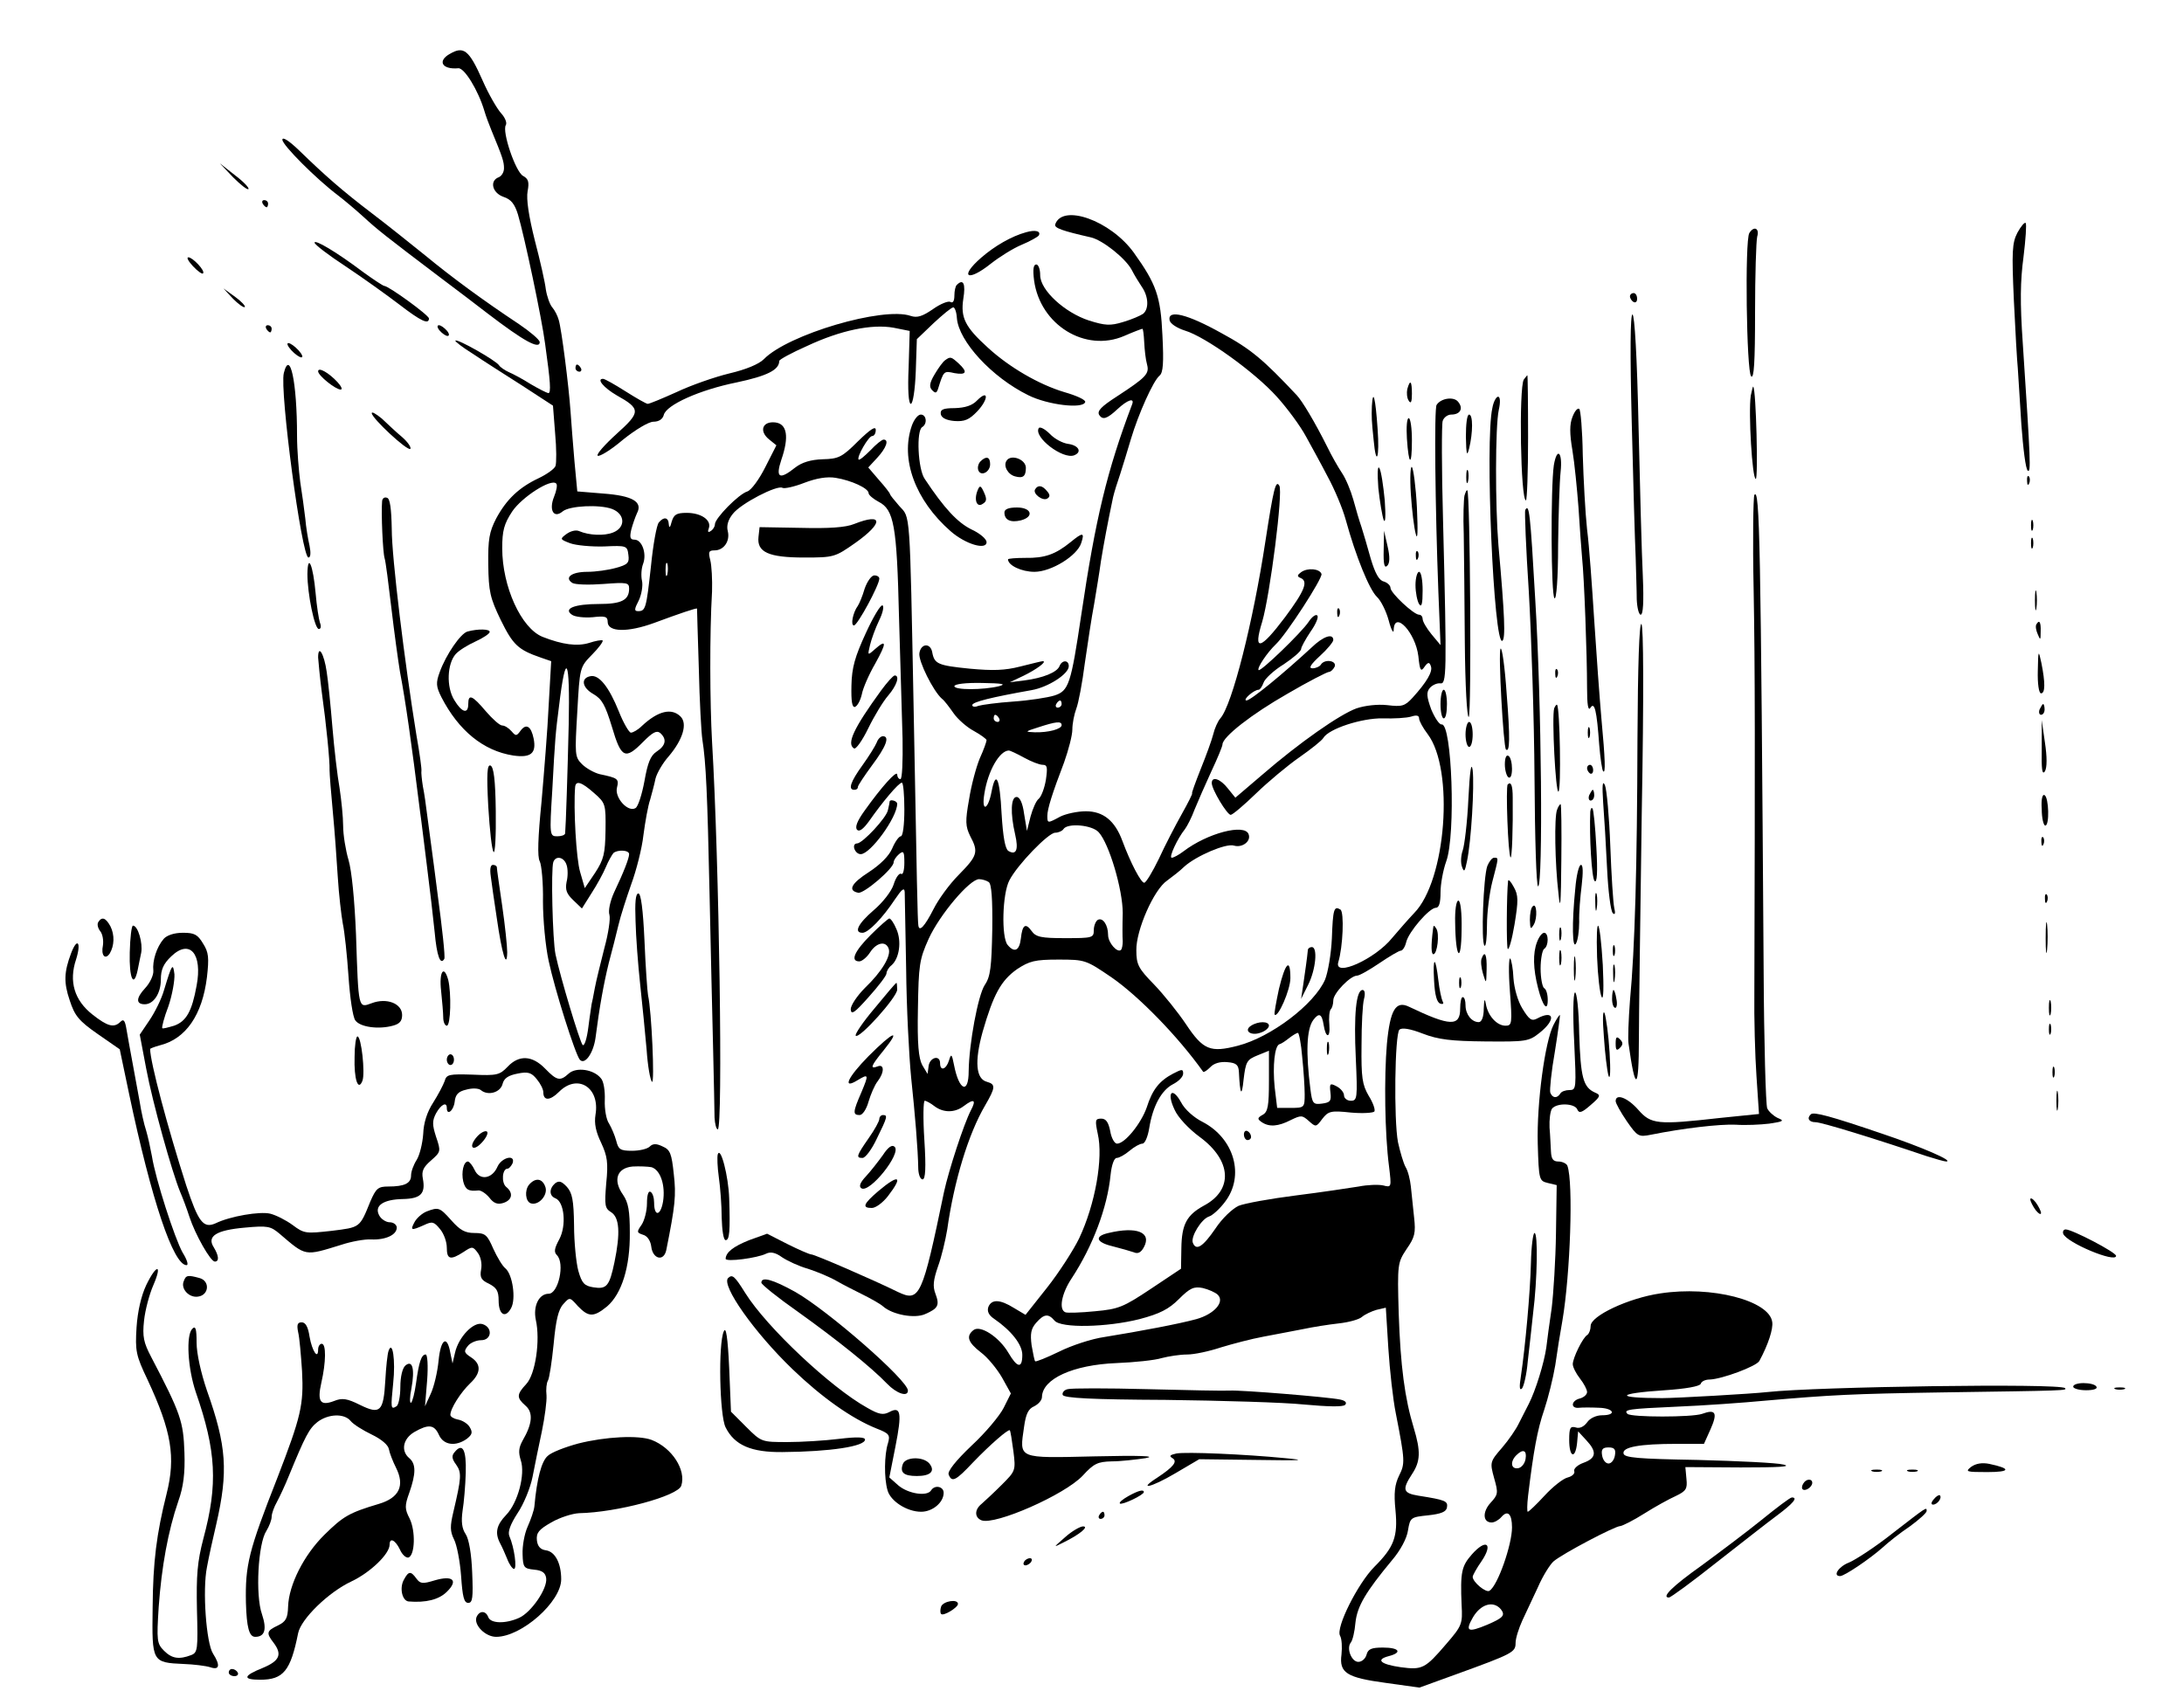
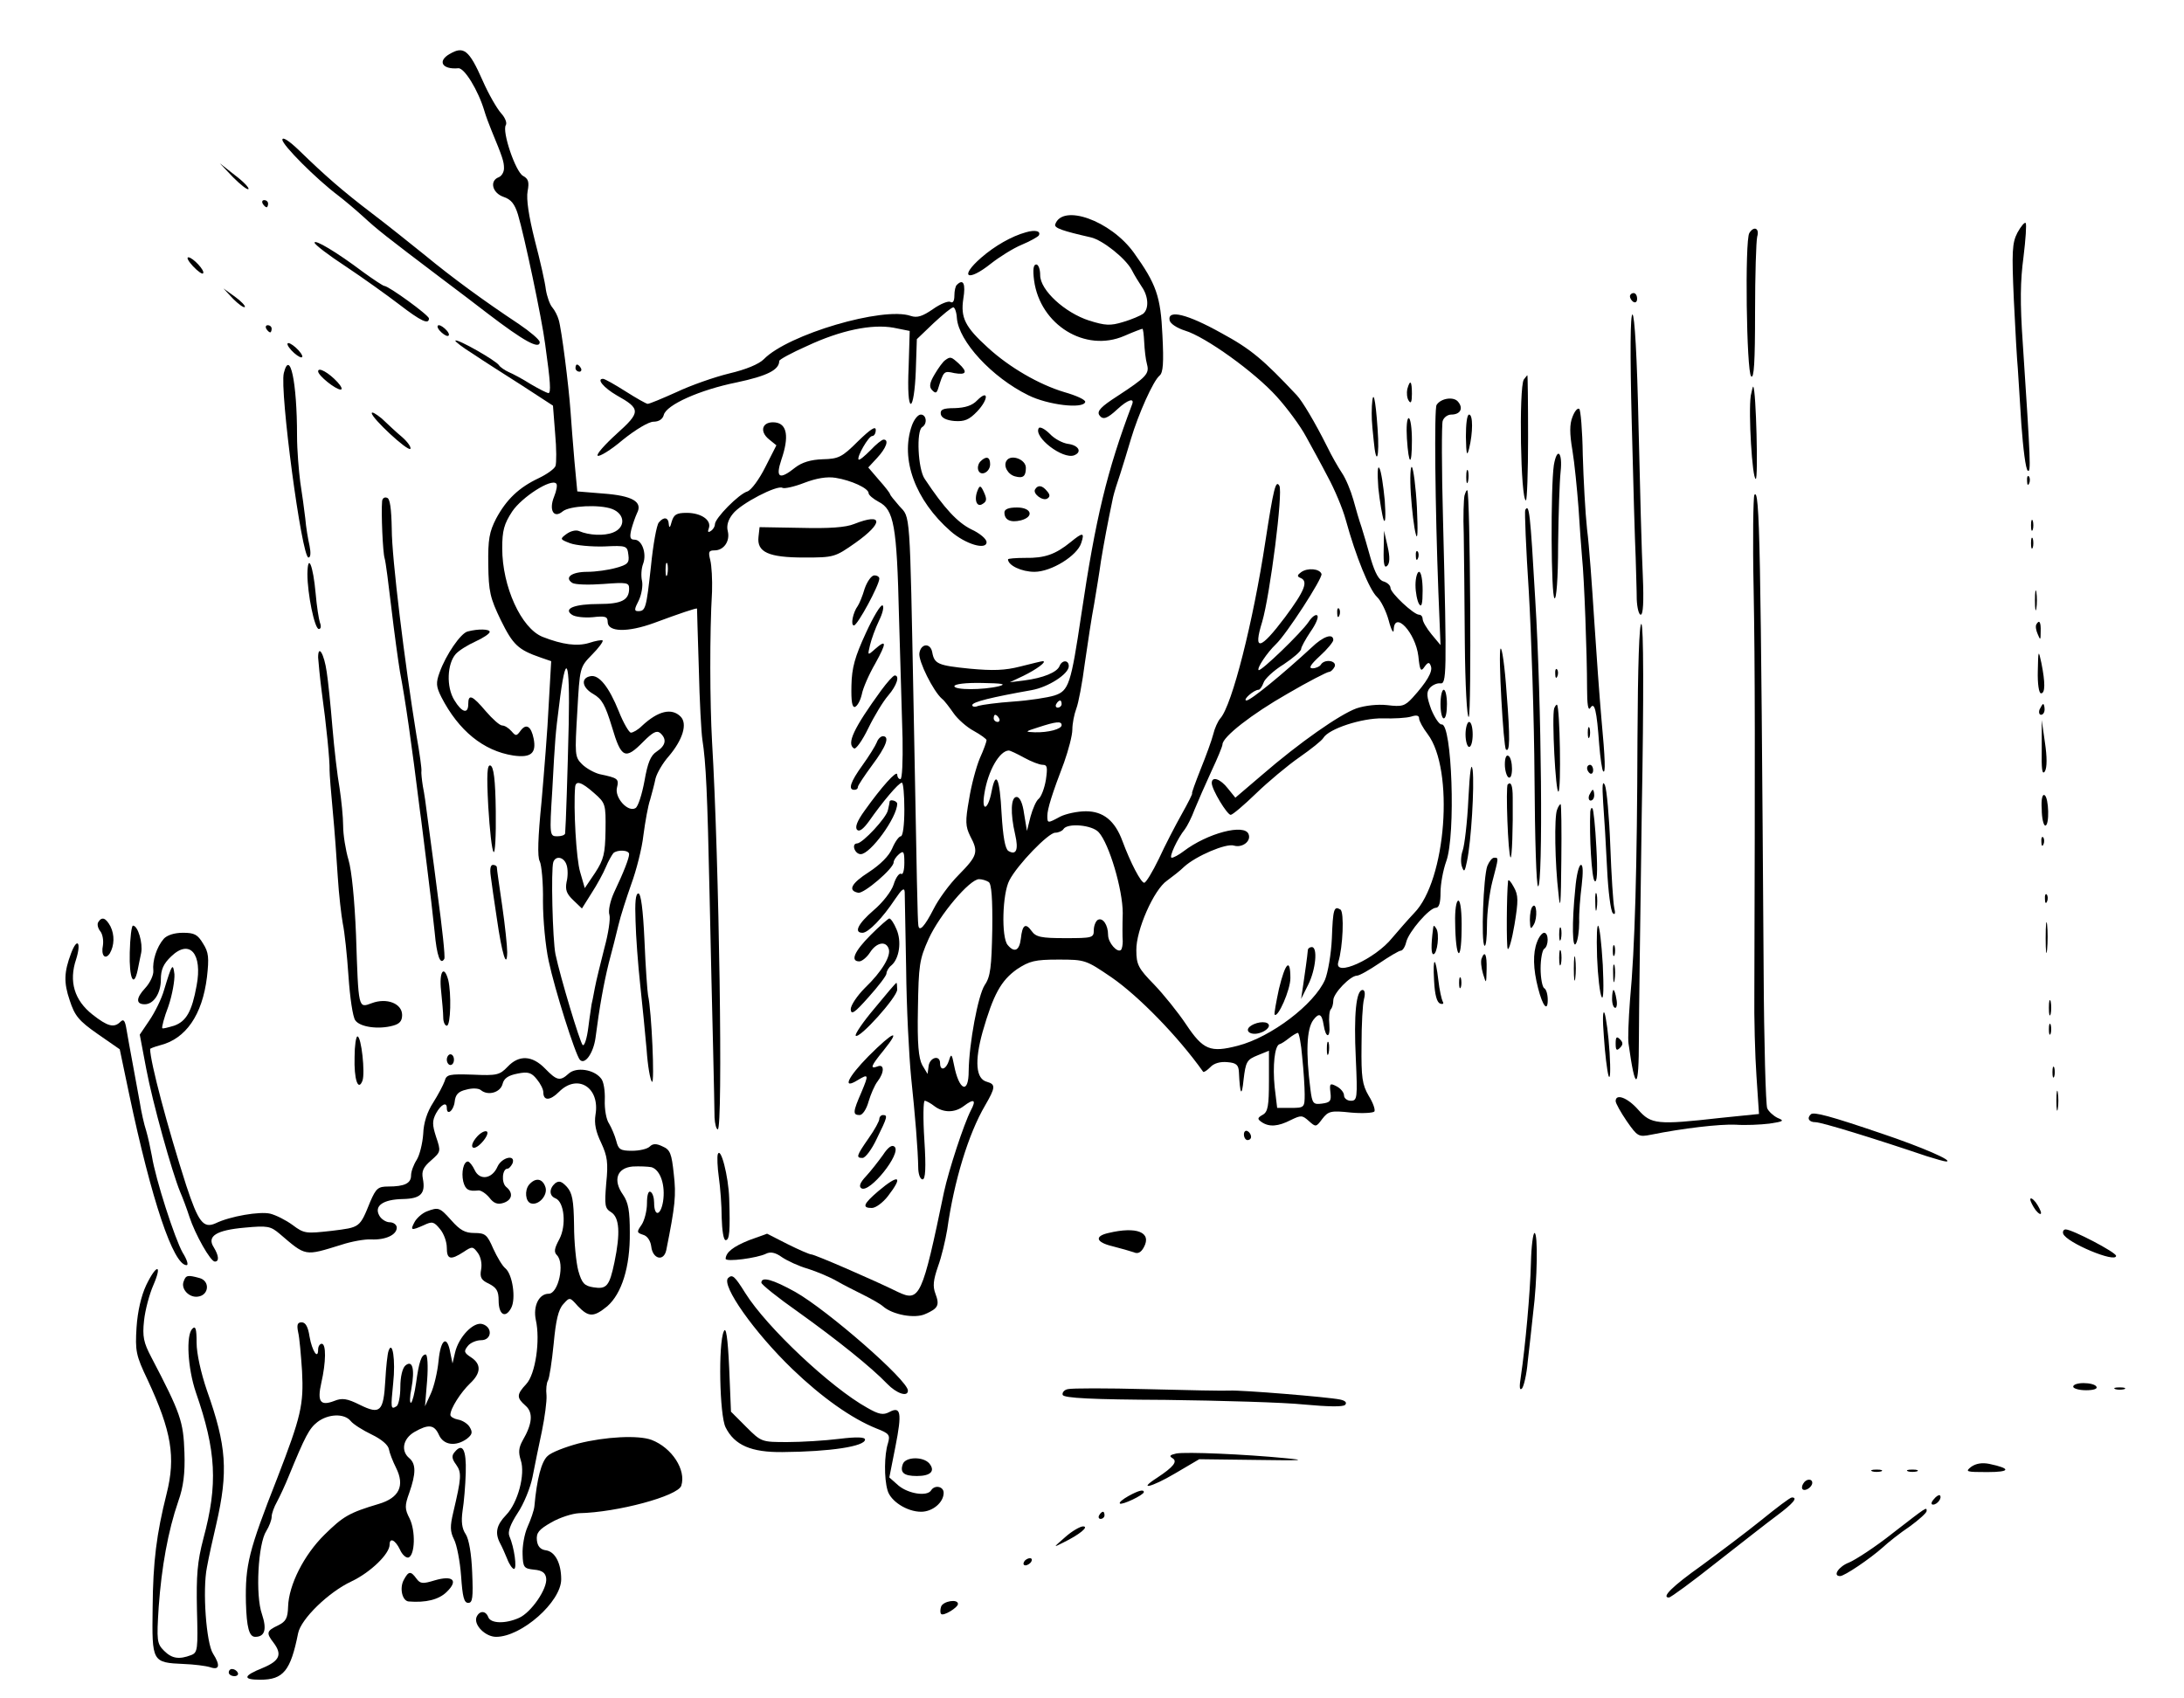
<svg xmlns="http://www.w3.org/2000/svg" viewBox="0 0 611 475" version="1.0">
  <path d="M125.8 15.1c-3.5 2-2.1 4.4 2.4 4 1.7-.2 5.6 6.2 7.3 11.9.4 1.4 1.3 3.8 2 5.5 3.1 7.5 3.5 8.7 3.5 10.6 0 1.1-.7 2.2-1.5 2.5-2.6 1-1.8 4.4 1.4 5.5 2.1.7 3.1 2 4 4.9 1.8 6 6.7 29.2 7.6 36.2 1.5 10.7 1.7 13.8.9 13.8-.5-.1-2.7-1.2-4.9-2.5-2.2-1.4-5-2.9-6.2-3.4-1.1-.5-2.4-1.4-2.7-1.9-.8-1.3-11.7-7.5-12.2-6.9-.2.2 2 1.9 4.9 3.7 2.8 1.9 9.1 5.9 13.8 8.9l8.6 5.6.6 7.7c.4 4.3.4 8.4.1 9.2s-2.4 2.3-4.7 3.4c-5.5 2.6-9 5.9-11.9 11.3-1.9 3.7-2.3 5.8-2.2 12.9.1 7.5.5 9.3 3.5 15.5 3.4 6.9 4.8 8.3 11.2 10.5l2.9 1-.7 12.3c-.3 6.7-1.3 18.9-2 27-1 10-1.2 15.5-.5 16.7.5 1 1 6 .9 11.2 0 5.1.7 12.6 1.6 16.7 1.7 8 7.4 26 8.7 27.6 1.4 1.6 3.8-1.8 4.4-6.1 1.1-8.6 2.3-15.2 3.7-20.9.9-3.3 2.1-8.1 2.7-10.6.6-2.6 2.3-7.8 3.6-11.5 1.4-3.8 3-10 3.4-13.7.5-3.8 1.3-8.3 1.9-10 .5-1.8 1.2-4.4 1.5-5.9.4-1.5 2-4.3 3.7-6.2 3.9-4.6 5.3-9.1 3.3-11.1-2.5-2.5-6.3-1.6-10.8 2.6-1.1 1.1-2.5 1.9-3.1 1.9-.5 0-2.1-2.7-3.4-6-2.7-6.7-5.5-10.3-7.9-9.8-2.8.5-2.4 3.2.8 5 2.4 1.4 3.3 3 5.2 9.2 2.6 8.8 3.7 9.3 8.8 4.1 2.6-2.6 3.7-3.2 4.7-2.4 1.9 1.7 1.6 3.5-1 5.2-1.7 1.1-2.5 3.1-3.4 8.2-.7 3.8-1.8 7.2-2.5 7.6-2.1 1.3-5.9-2.9-5.2-5.7.6-2.5.3-2.7-4.9-3.8-1.5-.4-3.7-1.6-4.9-2.8-2-2-2-2.7-1.3-14.6.7-12.5.7-12.5 4.1-16 1.9-1.9 3.2-3.7 3-4-.3-.2-2 .1-3.8.7-3.3 1-7.4.5-13-1.7-6-2.4-11.3-14.1-11.3-24.8 0-4.9.5-6.8 2.8-10.3 2.7-4 10.9-9.3 12.3-7.8.4.3.1 2-.6 3.7-1.5 3.7-.1 6.2 2.4 4.1 1.9-1.6 10.3-2 13.8-.7 3.7 1.4 3.9 5.2.3 6.6-2.5 1-6.7.8-9.5-.4-.9-.4-2.4 0-3.5.8-1.9 1.4-1.9 1.5 1 2.6 1.6.6 5.9 1 9.5.9 6.3-.3 6.5-.2 6.8 2.4.3 2.2-.2 2.7-3.5 3.6-2.1.6-5.7 1.1-8 1.1-4.4 0-6.5 1.6-4.2 3.1.8.5 4.7.6 8.7.3 6.6-.5 7.2-.4 7.2 1.3 0 3.2-2.1 4.3-8.4 4.3-6.9 0-10.1 1.3-7.6 3 .8.6 3.4.9 5.8.7 3.5-.4 4.2-.2 4.2 1.3 0 2.9 5.6 3 13 .3 7-2.6 12-4.3 12-4 0 .1.2 7.6.5 16.7.2 9.1.7 18.1 1 20 1 6.3 1.4 15.1 2 43 .3 15.1.8 34.7 1 43.5s.4 17.5.4 19.2c.1 1.8.5 3.3.9 3.3 1.5 0 .4-75-1.6-108.5-.6-10.8-.7-30.2 0-42 .1-3.3-.1-7.2-.5-8.8-.6-2.3-.4-2.7 1.2-2.7 2.6 0 4.4-2.6 3.7-5.4-.4-1.5.1-3.2 1.4-4.8 2.2-2.9 12.5-8.2 13.9-7.3.5.3 3.3-.3 6.1-1.4 3.4-1.3 6.4-1.8 8.8-1.4 4.3.7 9.2 2.9 9.2 4.3 0 .5 1.3 1.6 2.8 2.4 4.3 2.2 5.1 6.6 5.7 32.1.4 12.6.8 28.1 1 34.2.1 6.3-.1 11.3-.6 11.3s-.9-.6-.9-1.3c-.1-1.3-4.4 3.5-9.1 10.1-2.1 2.9-2.8 4.7-2.1 5.4.6.6 1.7-.2 3.3-2.4 3.7-5.3 8.3-10.8 9.2-10.8.4 0 .7 3.4.7 7.5 0 4.3-.4 7.5-1 7.5-.5 0-1.6 1.5-2.4 3.4-.9 2.1-3.3 4.5-6.5 6.6-5 3.2-6 5.2-3 5.8 1.6.3 9.9-6.8 9.9-8.5 0-.6.7-1.6 1.5-2.3 1.3-1.1 1.5-.7 1.5 2.4 0 2.1-.4 3.5-.9 3.1-.5-.3-1.5 1-2.1 3-.6 1.9-3.1 5.1-5.6 7.2-4.4 3.8-5.6 6.3-3.1 6.3 1.6 0 5.6-4.1 9.1-9.4 1.9-2.8 2.6-3.4 2.7-2 0 1 .2 10.7.4 21.4.1 10.7.8 24.4 1.4 30.5 1.1 10.5 1.9 19.8 2 25.7.1 1.6.6 2.8 1.2 2.8.8 0 1-3.2.5-11-.4-6.1-.3-11 .1-11s1.7.7 2.7 1.5c2.5 1.9 5.7 1.9 8.2 0 2.9-2.2 3.6-1.8 2 1.2-2 3.9-6.2 16.8-7.5 22.8-6.1 29.4-6.8 30.9-12.9 28-6.9-3.4-23.3-10.5-24.2-10.5-.5 0-3.5-1.3-6.7-2.9l-5.7-2.9-5 1.8c-4.5 1.8-6.5 3.4-6.6 5.2 0 1 8.9-.2 11.3-1.4 1.2-.6 2.6-.4 4.5 1 1.5 1 4.7 2.5 7.2 3.2 2.5.8 6.1 2.3 8 3.4s5.3 2.8 7.5 3.9 4.7 2.5 5.5 3.2c2.7 2.4 8.9 3.5 11.8 2.2 3.7-1.6 4.1-2.5 2.9-5.7-.8-2.1-.6-3.8.7-7.6 1-2.7 2.1-7.4 2.6-10.4 1.9-13.5 5.9-26.7 10.6-34.7 2.9-5 3-5.9.5-6.6-3.1-.8-3.5-5.7-1.2-14 3-10.4 5.1-14.3 9.6-17.5 3.5-2.3 5-2.7 11.6-2.7 7.5 0 7.7.1 14.9 5 7.5 5.2 18.5 16.4 25.6 26.4.2.2 1.1-.4 2-1.3 1-1.1 2.8-1.6 4.8-1.4 2.5.2 3.1.8 3.2 2.8.3 6.4.8 7.1 1.3 2.1.6-5 .9-5.6 3.9-6.8l3.2-1.3v8.4c0 7-.3 8.7-1.7 9.5-1.6.9-1.6 1.2-.3 2.1 2.1 1.4 4.6 1.2 8.1-.6 2.9-1.4 3.2-1.4 5.1.3s2 1.7 3.7-.6c1.7-2.2 2.4-2.4 8-1.8 3.3.3 6.3.1 6.6-.3.3-.5-.4-2.5-1.6-4.4-1.8-3.1-2.1-5.1-2-14.1 0-5.8.3-11.6.7-13 .4-1.5.2-2.5-.4-2.5-1.8 0-2.5 6.8-1.9 19.2.5 11.1.4 11.8-1.4 11.8-1 0-1.9-.7-1.9-1.5s-.9-1.9-2-2.5c-1.9-1-2.1-.9-1.8 1.7.3 2.4-.1 2.8-2.4 3.1-2.4.3-2.7 0-3.2-4-1.3-10.2-1.1-16.8.8-19.4 1.6-2.1 2.4-1.8 2.9 1.4.6 3.8 1.9 3.8 1.6 0-.2-2 0-4 .4-4.4s.7-1.5.7-2.5c0-2 4.8-6.9 6.6-6.9.7 0 3.5-1.6 6.3-3.5s5.5-3.5 6-3.5 1.2-1.1 1.5-2.4c.7-2.9 6.5-9.6 8.3-9.6.9 0 1.3-1.4 1.3-4.3 0-2.3.7-6.2 1.6-8.7 2.7-7.4 1.6-38.8-1.3-38.3-.6.1-1.9-1.8-2.9-4.2-1.3-3.6-1.4-4.8-.4-6 .7-.8 2-1.4 2.9-1.3 1.8.3 1.9-2.1.8-45.7-.4-14.3-.4-26.8-.1-27.7.3-1 1.4-1.8 2.4-1.8 2.5 0 3.5-1.7 1.9-3.6-1.2-1.5-4.8-1-6 .9-.7 1-.4 28.6.5 52.4l.6 14.8-2.5-3c-1.4-1.7-2.5-3.6-2.5-4.3 0-.6-.4-1.2-1-1.2-1.5 0-8-6.1-8-7.5 0-.7-.9-1.5-1.9-1.8-1.3-.3-2.4-2.3-3.6-6.3-.9-3.3-2.1-7.3-2.6-8.9-.6-1.7-1.6-5.1-2.3-7.7-.7-2.5-2.1-5.9-3.2-7.5-1-1.5-2.9-4.8-4.1-7.3-3.5-7-7-12.8-8.5-14.4-9.4-10-12.8-12.9-21.1-17.4-9.5-5.3-15.1-6.7-14.5-3.6.2 1 2.1 2.2 4.3 2.9 5.7 1.7 19.5 11.6 25.7 18.5 2.9 3.2 6.6 8.2 8.2 11.2 1.6 2.9 4.4 8 6.1 11.3 1.8 3.3 4.1 8.7 5 12 2.8 10.2 6.6 19.5 8.7 21.5 1.1 1 2.6 4 3.3 6.6.7 2.7 1.4 3.9 1.4 2.6.2-5.5 6.1.8 6.9 7.4.4 4 .7 4.5 1.7 3 1-1.4 1.4-1.4 1.8-.2.6 1.5-1.2 4.5-5.1 8.8-2.2 2.4-3 2.6-7.1 2.1-2.7-.3-6.2.1-8.6.9-4.7 1.7-16 9.6-26.4 18.6l-7.5 6.4-2.1-2.6c-2.1-2.7-4.5-3.5-4.5-1.5 0 1.8 4.3 8.9 5.3 8.9.5 0 3.7-2.7 7.1-6 3.3-3.2 8.8-7.8 12.1-10.1s6.3-4.7 6.7-5.4c1.5-2.6 10.8-5.6 16.6-5.5 3.1.1 6.7-.1 8-.5 1.5-.5 2.2-.3 2.2.5 0 .7 1.1 2.7 2.4 4.4 7.5 9.9 5.2 41-3.8 50.1-1.7 1.8-4.4 4.9-6.1 6.9-4.7 5.9-16.4 11.2-15.1 6.8 1.3-4.2 1.7-14 .6-14.7-1.8-1.1-2.1-.2-2.4 8.1-.2 4.4-1.1 9.5-1.9 11.5-3 6.9-15.1 16.1-24.4 18.5-7.7 2-9.7 1.2-14.5-6-2.2-3.3-6.3-8.4-9-11.2-4.3-4.4-4.9-5.5-4.9-9.5-.1-5.6 4.9-17 8.6-19.5 1.5-1.1 3.7-2.8 4.8-3.9 3.3-3 11.7-6.6 13.9-5.9 2.3.7 4.9-1.2 4.1-3.2-1.1-3-11.5-.3-18.2 4.8-1.3 1-2.8 1.8-3.3 1.8-.9 0 1.6-5.4 3.7-8 .6-.8 1.9-3.3 2.7-5.5.9-2.2 3-7 4.7-10.7 1.7-3.6 3.1-7 3.1-7.5 0-2.1 8.2-8.5 18.2-14.2 5.8-3.4 11.1-6.1 11.6-6.1s1.2-.7 1.6-1.5c.6-1.7-2.9-2.2-3.9-.5-.3.5-1.4 1-2.3 1-1.2 0-.6-1 2.1-3.5 2-1.8 3.7-3.9 3.7-4.4 0-2-2.8-1.1-6.1 2.1-7.9 7.3-17 14.8-18.2 14.8-1.2-.1 2.1-3 3.4-3 .4 0 1-.9 1.4-2 .3-1 2.8-3.4 5.6-5.1 2.7-1.8 4.9-3.7 4.9-4.3 0-.5 1.2-2.7 2.6-4.8 1.5-2.1 2.4-4.2 1.9-4.6-.4-.4-1.5.4-2.4 1.8-2 3-13.4 14-14 13.5-.5-.6 2.4-4.9 4.8-7.2 3-2.8 13.2-18.6 12.8-19.7-.5-1.5-3.9-1.8-5.7-.5-1.1.8-1.2 1.2-.2 1.6 2.3.9 1.2 3.6-4.3 11-7 9.3-9 9.7-6.4 1.3 2.2-7.5 5.9-36.4 4.8-38.1-1-1.7-1.6.7-3.9 15.6-3.4 22.4-9.3 45.8-12.6 49.5-.7.8-1.6 2.8-2 4.5-.4 1.6-2 6-3.5 9.7-1.5 3.8-2.6 6.8-2.4 6.8s-1.1 2.6-2.9 5.8-4.7 8.8-6.4 12.5c-1.8 3.7-3.6 6.7-4.1 6.7-.9 0-3.8-5.5-6.1-11.7-2.1-5.7-5.4-8.3-10.2-8.3-2.4 0-5.6.7-7.2 1.5-3.5 1.9-3.6 1.9-3.6-.2 0-1.9 1.3-6.1 4.7-15 1.2-3.4 2.3-7.5 2.3-9.2 0-1.6.5-4.2 1.1-5.8.6-1.5 1.7-7.3 2.4-12.8.8-5.5 1.9-12.9 2.6-16.5.6-3.6 1.5-9 1.9-12 .8-4.9 1.9-10.8 3.4-17.9.3-1.3 1.2-4.2 2-6.5.7-2.2 2.1-6.7 3-9.8 2.1-7 6.2-16.2 8-17.7 1-.8 1.2-3.6.8-11.3-.5-10.9-1.7-14.3-8-23.1-6.5-9-20-13.8-22-7.9-.3 1 2 1.8 9.9 3.6 3.3.7 9.8 5.9 11.5 9.1.7 1.4 2 3.5 2.8 4.7 1.9 2.7 2.1 6.2.4 7.6-.7.5-3.2 1.6-5.6 2.3-3.6 1.1-5 1-9.5-.4-6.8-2.2-13.7-8.5-13.7-12.7 0-1.7-.5-3-1.1-3-.8 0-1 1.4-.6 4.5 1.7 12.4 14.3 20.2 25.2 15.5 2.5-1.1 4.9-2 5.1-2s.4 1.7.5 3.7c.1 2.1.4 4.9.8 6.3.7 2.6-.3 3.6-8.4 8.9-4.5 2.9-5.6 4.1-5 5.2 1 1.5 2.2 1.1 5.1-1.6s4.9-3.3 4.1-1.3c-7 18.5-10.2 31.8-14.2 58.8-2.9 19.5-3.5 21.3-7.5 22.6-1.9.6-7.1 1.4-11.5 1.7s-8.8.9-9.8 1.2c-.9.4-1.7.3-1.7-.2 0-.9 5.4-2.2 16.6-4.2 4.6-.8 10.4-4.5 10.4-6.7 0-1.8-1.9-1.8-2.6 0-.7 1.7-4.5 3.3-9.9 4l-4 .5 3.8-1.8c3.7-1.8 6.8-4.1 5.4-4.1-.3 0-3.1.7-6.3 1.5-4.3 1.1-7.6 1.2-14.1.6-8.9-.9-9.9-1.3-10.5-4.6-.5-2.7-3.2-2.5-3.6.3-.3 2.2 3.9 10.6 6.3 12.7.7.5 2.1 2.4 3.3 4.1 1.1 1.6 3.7 3.9 5.6 4.9 2 1.1 3.6 2.3 3.6 2.6 0 .4-.8 2.7-1.9 5.1-1 2.4-2.4 7.6-3 11.5-1.1 6.1-1 7.5.3 10.2 2.4 4.5 2.1 5.5-3.2 10.9-2.6 2.6-5.7 6.9-7 9.5-2.5 4.9-4.1 6.7-4.3 4.5-.2-1.7-.4-11-1.3-60.3-1.1-56.7-.9-53.5-4-56.9-1.4-1.6-2.6-3.1-2.6-3.3 0-.3-1.4-2.1-3.1-4l-3-3.5 2.5-2.7c2.5-2.7 3.4-5.1 1.8-5.1-.5 0-2.1 1.3-3.7 3-1.6 1.6-3 2.8-3.3 2.6-.6-.7 2.8-6.6 3.8-6.6.6 0 1-.8 1-1.7 0-1.2-1.5-.2-5 3.2-4.4 4.4-5.4 4.9-9.8 5-3.4.1-5.9.9-7.7 2.3-4.5 3.6-5.6 2.9-3.9-2.2 2.2-6.4 1.6-10-1.7-10.4-3.6-.4-4.6 2.4-1.8 4.7l2.1 1.7-3.1 6.1c-1.7 3.4-3.9 6.4-5 6.8-2.4.7-9.1 7.5-9.1 9.2 0 .6-.5 1.5-1.2 1.9-.7.5-.9.2-.5-.8.8-2.3-2.2-4.3-6.2-4.3-2.9 0-3.6.5-4.2 2.5-.4 1.6-.7 1.9-.8.7-.1-2-1.4-2.2-2.8-.5-.6.7-1.6 6.2-2.2 12.3-1.3 11.8-1.5 12.5-3.6 12.5-1.1 0-1.1-.5.2-3 .8-1.7 1.2-4.2.9-5.5s-.2-3.4.3-4.7c1.1-2.9-.3-6.8-2.4-6.8-1.2 0-1.4-.6-.9-2.8.4-1.5 1.1-3.5 1.6-4.6 1.7-3.2-1.3-4.9-9.4-5.5l-7.3-.6-.8-8.5c-.4-4.7-.9-11-1.1-14-.5-7.1-2.5-22.9-3.3-25.5-.3-1.1-1.1-2.7-1.8-3.5s-1.5-3.1-1.8-5c-.2-1.9-1.6-8.1-3.1-13.8-1.7-6.8-2.4-11.5-2-13.7.5-2.6.2-3.5-1.3-4.3-2.1-1.2-5.9-12.4-4.8-14.2.4-.6-.2-2.1-1.3-3.3s-3.5-5.3-5.2-9.2c-3.8-8.6-5.3-9.7-9.2-7.4zm60.9 145.6c-.3 1-.5.4-.5-1.2 0-1.7.2-2.4.5-1.8.2.7.2 2.1 0 3zm-27.6 42.1c-.3 13.1-.8 28.4-1 30.4-.1.5-1.1.8-2.2.8-2.1 0-2.2-.2-1.4-12.8.8-14.9.9-15.9 1.9-23.7 1.9-15.8 3.1-13.5 2.7 5.3zM279.5 192c-4.5 1.1-12.5 1.1-12.5 0 0-.6 3.2-1 7.8-.9 5.6.1 6.9.3 4.7.9zm17.5 5c0 .5-.5 1-1.1 1-.5 0-.7-.5-.4-1 .3-.6.8-1 1.1-1 .2 0 .4.4.4 1zm-17.5 4c.3.5.1 1-.4 1-.6 0-1.1-.5-1.1-1 0-.6.2-1 .4-1 .3 0 .8.4 1.1 1zm17.5 1.9c0 1.1-3.7 2.1-7.5 2-2.9-.1-2.8-.2 1-1.4 4.9-1.6 6.5-1.8 6.5-.6zm-10.5 9.1c2 1.1 4.3 2 5.2 2 1.3 0 1.4.7.9 4.2-.4 2.4-1.3 4.7-2 5.3-.7.5-1.7 2.8-2.3 5l-1 4-.8-4.8c-.4-3-1.2-4.7-2.1-4.7-1.6 0-1.8 4.5-.4 10.5 1 4.3.3 5.9-1.9 4.6-.9-.6-1.5-3.9-1.9-10.5-.5-9.9-1.6-12.3-2.8-6.1-1 5.3-2.9 5.8-2 .5 1-6.3 4.2-11.9 6.8-12 .4 0 2.3.9 4.3 2zm-120.3 9.9c3.2 2.8 3.3 3.1 3.2 10.5-.1 6.5-.5 8.1-2.9 11.8l-2.9 4.3-1.3-4.5c-1.1-3.6-1.9-17.9-1.4-23.8.2-1.9 1.8-1.4 5.3 1.7zm141.2 11c2.9 3.2 6.7 16 6.7 22.6-.1 3.3-.1 6.8 0 7.9 0 1-.2 2.1-.5 2.4-1 .9-3.6-2-3.6-4.2 0-2.8-1.5-5-2.9-4.2-.6.4-1.1 1.7-1.1 2.9 0 2.1-.4 2.2-8 2.2-6.7 0-8.2-.3-9.4-2-1.7-2.4-2.6-1.7-3 2.1-.4 3.4-1.8 4.1-3.7 1.8-1.8-2.1-1.5-14.4.5-18.1 2.2-4.3 10.9-13.3 12.8-13.3.9 0 2-.5 2.3-1 1.1-1.8 8.1-1.2 9.9.9zM176 239c0 1.1-1.4 4.8-4.2 10.7-1.1 2.4-1.7 5.2-1.3 6.3.3 1.1-.3 5.2-1.4 9.2-1 4-2.3 9.1-2.7 11.3s-.8 4.2-.9 4.5c0 .3-.5 3.1-.9 6.4-.4 3.2-1.1 5.4-1.6 5-.8-.9-6.2-18.8-7.6-25.4-.8-3.9-1.3-23.8-.6-25.8.7-1.9 3-1.4 3.7.8.4 1.1.4 3.3 0 4.8-.4 2.2 0 3.3 1.9 5.1l2.4 2.3 2.7-4.3c1.5-2.3 3.3-5.6 4-7.3s1.7-3.4 2.1-3.9c1.1-1 4.4-.9 4.4.3zm100.6 7.8c.8.5 1.1 4.8 1 13.3-.2 10.4-.5 13.2-2.1 15.5-1.9 2.9-4.4 16.5-4.5 24.1 0 6.6-2.7 5.5-4.1-1.7-.6-3.1-.8-3.3-1.4-1.3-.8 2.6-2.5 3.1-2.5.8 0-2.4-2.8-1.7-3.2.7l-.3 2.3-1.5-2.5c-1-1.9-1.4-5.8-1.2-15.7.2-12.3.4-13.8 3-19.6 3.1-6.8 11.5-16.7 14.1-16.7.9 0 2.1.4 2.7.8zm87.7 48.9c.4 3.8.7 8.5.7 10.5 0 3.7-.1 3.8-3.9 3.8h-3.8l-.7-5.8c-.6-6 0-11.5 1.3-12 .5-.1 1.7-.9 2.7-1.7s2.2-1.5 2.5-1.5.9 3 1.2 6.7z" />
  <path d="M79 39.1c0 1.5 9.5 11 15.6 15.6 1.7 1.3 4.8 3.9 7 5.9 3.9 3.6 6.3 5.5 21.9 17.3 4.4 3.3 10.2 7.7 12.9 9.8 10.2 7.8 14.6 10.2 14.6 8-.1-.7-2.7-2.9-5.8-5-10.1-6.7-18.8-13.1-26.2-19.2-4.1-3.3-10.7-8.6-14.8-11.7-8.4-6.4-13.3-10.7-20.4-17.6-3-2.9-4.8-4-4.8-3.1zM65.2 49.6c2.1 2.1 4 3.6 4.3 3.3s-1.4-2.1-3.8-3.9l-4.2-3.3 3.7 3.9zM73.5 57c.3.5.8 1 1.1 1 .2 0 .4-.5.4-1 0-.6-.5-1-1.1-1-.5 0-.7.4-.4 1zM564.4 65.1c-1.5 2.9-1.6 5.3-1 18.9.4 8.5.9 17.1 1.1 19 .1 1.9.6 9 1 15.8.5 6.7 1.2 12.5 1.8 12.9.9.6.8-2.3-1.4-35.6-.8-11.5-.7-17.5.2-24.2.6-4.9.9-9.2.6-9.5s-1.3.9-2.3 2.7zM287 65c-4 1.1-8.7 3.8-12.5 7.1-6.3 5.5-3.8 6.9 2.8 1.6 2.3-1.8 6.1-4.2 8.5-5.2s4.5-2.2 4.8-2.6c.7-1.2-.9-1.7-3.6-.9zM489.4 65.2c-1.3 2-.8 38.8.5 40.1.8.8 1.1-3.9 1.1-17.9 0-10.4.3-19.9.6-21.2.7-2.3-.9-3.1-2.2-1zM88 67.9c0 .5 3.9 3.5 8.8 6.7 4.8 3.2 11.5 8 14.9 10.6 6.1 4.7 8.3 5.7 8.3 3.9 0-.9-11.3-9.1-12.5-9.1-.3 0-2.9-1.7-5.8-3.8C94 70.4 88 66.9 88 67.9zM54 74.5c1.3 1.4 2.6 2.3 2.8 2 .7-.7-2.9-4.5-4.1-4.5-.6 0 0 1.1 1.3 2.5zM267.7 79.7c-.4.3-.7 1.7-.7 3 0 1.5-.4 2.2-1.1 1.8-.5-.4-2.8.5-4.9 2-2.9 2-4.4 2.5-6.2 1.9-7.7-2.7-34.4 5.2-41.1 12.1-1.4 1.4-5 2.9-9.7 4-4.1 1-10.7 3.3-14.7 5.2-4 1.8-7.6 3.3-8.1 3.3-.4 0-3.2-1.6-6.2-3.5s-5.8-3.5-6.3-3.5c-1.9 0 .2 2.5 3.8 4.6 6.8 3.8 6.8 4.7 0 10.8-3.3 3-5.7 5.7-5.3 6.1s3.6-1.5 7-4.4c3.6-2.9 7.3-5.1 8.6-5.1 1.5 0 2.6-.7 2.9-1.9.7-2.8 10-7 20.4-9.1 8.5-1.8 11.9-3.5 11.9-6 0-.4 3.5-2.3 7.8-4.2 9.4-4.4 18.1-6.2 24.2-5.1l4.5.9-.3 10.2c-.3 6.3 0 10.2.6 10.2s1.2-3.9 1.4-9.1l.3-9 4.7-4.5c2.6-2.4 5-4.4 5.5-4.4.4 0 .9 1.3 1 3 .5 6.5 9.8 16.6 20 21.6 5.4 2.7 15.3 3.9 15.9 1.9.2-.6-2.4-1.8-5.9-2.8-7-2.1-15.3-6.9-21.3-12.4-6.4-5.8-7.7-8.4-6.9-13.7.7-4.2 0-5.7-1.8-3.9zM65.2 83.6c1.5 1.5 3 2.6 3.3 2.3.2-.3-1-1.6-2.8-2.9l-3.2-2.3 2.7 2.9zM456 82.9c0 .6.5 1.3 1 1.6.6.3 1-.1 1-.9 0-.9-.4-1.6-1-1.6-.5 0-1 .4-1 .9zM456.5 118.2c.4 16.7.9 33.7 1.1 37.8.1 4.1.3 9.4.3 11.7.1 2.4.6 4.3 1.1 4.3.7 0 .9-3.6.6-10.8-.3-5.9-.8-24.8-1.2-42-.4-19.3-1.1-31.2-1.7-31.2s-.7 10.6-.2 30.2zM74.5 92c.3.5.8 1 1.1 1 .2 0 .4-.5.4-1 0-.6-.5-1-1.1-1-.5 0-.7.4-.4 1zM123 92.5c.7.8 1.7 1.5 2.2 1.5.6 0 .5-.7-.2-1.5s-1.7-1.5-2.2-1.5c-.6 0-.5.7.2 1.5zM81.5 98c1 1.1 2.3 2 2.8 2 .6 0 .2-.9-.8-2s-2.3-2-2.8-2c-.6 0-.2.9.8 2z" />
-   <path d="M264.4 100.8c-.6.4-1.9 2.2-2.9 3.9-1.5 2.5-1.6 3.6-.7 4.5s1.2.8 1.6-.3c1.6-5.1 1.6-5.2 4.6-4.5 3.4.6 3.8-.3 1.2-2.7-2.1-1.9-2.3-2-3.8-.9zM79.4 104.4c-1.2 4.8 5 51.6 6.9 51.6.6 0 .7-1.3.3-3.3-.4-1.7-1-5.2-1.2-7.7-.3-2.5-.9-7-1.4-10.1-.4-3.1-.9-8.9-.9-13 0-15.1-2-24.3-3.7-17.5zM161 103c0 .5.5 1 1.1 1 .5 0 .7-.5.4-1-.3-.6-.8-1-1.1-1-.2 0-.4.4-.4 1zM89 103.9c0 1.2 4.9 5.1 6.3 5.1.6 0 .2-.9-.9-2.1-2.4-2.6-5.4-4.3-5.4-3zM426.3 106.2c-1.4 2.3-.9 33.8.6 33.8.3 0 .6-7.9.6-17.5s-.1-17.5-.2-17.5-.5.6-1 1.2zM393.7 108.9c-.2 1-.1 2.5.4 3.2.6 1 .9.4.9-1.9 0-3.6-.5-4.2-1.3-1.3zM489.8 110.7c-.7 4.8.4 23.3 1.4 23.3.7 0 .1-24.8-.7-25.8-.1-.2-.4 1-.7 2.5zM273.4 112c-1.4 1.5-3.4 2.1-6.3 2.2-3.3 0-4.1.4-3.9 1.7.2 1 1.5 1.7 3.8 1.9 2.8.2 4.1-.3 6.4-2.7 3.2-3.4 3.2-6.3 0-3.1zM383.8 113.6c-.1 3.1-.1 3.9.5 9.6.7 7.7 1.7 4.9 1.1-3.2-.6-8.8-1.3-11.4-1.6-6.4zM417.5 114.2c-2.1 9.2.4 66.6 2.8 65.1.9-.6.7-6.7-1.1-26.8-.9-10.9-.9-33.2.1-37.8.5-2.2.4-3.7-.2-3.7-.5 0-1.3 1.4-1.6 3.2zM439.9 116.7c-.8 2-.8 4.6 0 9.3.6 3.6 1.3 10.8 1.7 16 .3 5.2.8 11.5 1 14 .6 5.6 1.4 27.2 1.4 36.5 0 4.6.3 6.5.9 5.6 1.2-1.9 1.8.6 2.5 10.3.3 3.7.8 7.1 1.1 7.4.7.8.6-3.1-.5-14.9-.5-5.7-1.4-18.1-2-27.4-.6-9.4-1.4-20.8-2-25.4-.5-4.6-1-14-1.2-20.8-.1-6.9-.6-12.7-1-12.9-.5-.3-1.3.7-1.9 2.3zM104 115.6c0 1.4 10 10.7 10.8 10 .3-.4-.7-1.9-2.3-3.3-1.7-1.4-4.2-3.8-5.7-5.2-1.6-1.3-2.8-2-2.8-1.5zM255.1 119.1c-3.3 9.4 1 20.9 10.8 29.5 4.2 3.7 10.1 5.4 10.1 3.1 0-.9-1.9-2.5-4.3-3.6-3.8-1.9-7.5-5.8-13-14.1-1.9-2.7-2.4-13.5-.7-14.5 1.5-.9 1.2-3.5-.4-3.5-.8 0-1.9 1.4-2.5 3.1zM410.1 122.2c.1 5 .3 5.7.9 3.3 1.1-4.5 1.1-9.5 0-9.5-.6 0-.9 2.7-.9 6.2zM393.6 122.7c.5 7.7 1.4 8 1.4.5 0-3.4-.4-6.2-.9-6.2s-.7 2.5-.5 5.7zM290.6 119.8c-1.5 2.5 6.7 8.8 9.9 7.6 2.3-.9 1.3-2.8-1.7-3.2-1.5-.2-3.8-1.4-5.1-2.8-1.4-1.4-2.8-2.1-3.1-1.6zM434.7 130.2c-.9 6.2-.8 36.6.2 37.2.5.4 1-5.3 1-14.9.1-8.5.4-17.7.7-20.5.6-5.5-1-7.1-1.9-1.8zM274.3 129.1c-.6.6-.9 1.7-.6 2.5.7 1.8 3.3.5 3.3-1.7 0-2.1-1.1-2.4-2.7-.8zM281.6 128.9c-1 1.5.4 3.9 2.4 4.4 2.2.6 3 0 3-2.4s-4.2-3.9-5.4-2zM385.6 136.5c.4 3.8 1.1 7.9 1.5 9 .5 1.1.6-1.2.3-5.5-.4-4.1-1-8.2-1.5-9-.5-.9-.6 1.3-.3 5.5zM394.7 138.2c.3 4.5.9 9.6 1.4 11.3.5 1.9.6-.8.3-7.5-.3-5.8-1-10.9-1.4-11.3-.4-.5-.6 2.9-.3 7.5zM410.2 133.5c0 1.6.2 2.2.5 1.2.2-.9.2-2.3 0-3-.3-.6-.5.1-.5 1.8zM567.1 134.6c0 1.1.3 1.4.6.6.3-.7.2-1.6-.1-1.9-.3-.4-.6.2-.5 1.3zM273.5 137.2c-1.1 2.7-.2 4.9 1.4 3.8 1.2-.7 1.2-1.4.4-3.2-.9-2-1.2-2.1-1.8-.6zM289.6 136.9c-.8 1.2 2.1 3.4 3.4 2.6.8-.5.8-1.1-.1-2.1-1.3-1.6-2.5-1.8-3.3-.5zM409.7 138.7c-.2 1-.4 5.8-.2 10.8.1 4.9.2 18.6.3 30.3.1 11.8.6 21.1 1.1 20.8.8-.5.4-62.6-.4-63.4-.2-.2-.5.5-.8 1.5zM490.8 138.5c-.3.6-.5 12.5-.2 26.5.4 22 .4 45 .2 112.6-.1 7.2.2 17.9.6 23.6l.7 10.5-10.8 1.1c-17.7 2-19.4 1.8-23-2.3-3-3.4-6.3-4.6-6.3-2.4 0 .6 1.4 3.1 3.1 5.6 3 4.3 3.3 4.5 6.8 3.8 8.9-1.8 19.2-3 23.7-2.8 2.7.2 6.9 0 9.4-.3 4-.6 4.3-.8 2.3-1.6-1.2-.6-2.5-1.8-2.9-2.7s-.9-18.3-1-38.6c-.8-119.8-1.1-135.3-2.6-133zM106.9 140.2c-.3 3.3.2 14.5.7 16 .3.9 1.1 7.2 1.9 14s1.9 14.8 2.4 17.8c1.5 7.8 3.2 19.7 5.6 39 .3 1.9 1.1 8.7 1.9 15s1.8 14.8 2.2 18.8c.6 6.7 1.6 9.4 2.7 7.5.3-.5-.6-8.7-1.9-18.3-1.2-9.6-2.6-19.5-2.9-22s-.8-6.1-1.2-8c-.3-1.9-.5-3.9-.4-4.3.1-.5-.5-5-1.4-10-3.3-20.3-6.9-49.7-6.9-57.6-.1-5.8-.5-8.6-1.3-8.8-.7-.3-1.3.1-1.4.9zM281 143.4c0 2.1 1.7 2.9 4.6 2.2 3.8-1 3-3.6-1.1-3.6-2.4 0-3.5.5-3.5 1.4zM426.7 142.7c-.2.4.2 10.7 1 22.8.7 12.1 1.5 35.6 1.6 52.2.1 16.7.5 30.3 1 30.3 1.4 0 1-51.2-.8-80.3-1.4-24.5-1.7-26.9-2.8-25zM239 146.6c-2.4 1-7.1 1.3-15 1.1l-11.5-.2-.3 2.7c-.5 4.3 2.8 5.8 12.8 5.8 8.3 0 8.6-.1 14.3-4.1 7.9-5.6 7.8-8.5-.3-5.3zM568.2 147c0 1.4.2 1.9.5 1.2.2-.6.2-1.8 0-2.5-.3-.6-.5-.1-.5 1.3zM299.5 151.7c-4.2 3.4-7.2 4.5-12.7 4.4-2.7 0-4.8.2-4.8.4 0 1.7 3.8 3.5 7.4 3.5 4.7 0 12-4.5 13.1-8.1 1-3 .4-3-3-.2zM387.1 153.9c-.1 4 .2 5.2 1 4.4.7-.7.8-2.4.1-5.4l-1-4.4-.1 5.4zM568.2 152c0 1.4.2 1.9.5 1.2.2-.6.2-1.8 0-2.5-.3-.6-.5-.1-.5 1.3zM396.1 155.6c0 1.1.3 1.4.6.6.3-.7.2-1.6-.1-1.9-.3-.4-.6.2-.5 1.3zM86 160.6c0 5.5 2 15.4 3.2 15.4.6 0 .7-.8.3-1.8-.3-.9-.9-4.6-1.2-8.2-.7-7.8-2.2-11.5-2.3-5.4zM396 163.7c0 2.1.5 4.5 1 5.3.7 1.1 1 0 1-3.8 0-2.8-.4-5.2-1-5.2-.5 0-1 1.7-1 3.7zM241.9 164.7c-.6 2.1-1.5 4.2-1.9 4.8-1.4 1.9-2.1 5.5-1.1 5.5s7.1-11.3 7.1-13.1c0-.5-.6-.9-1.4-.9s-2 1.7-2.7 3.7zM569.3 168c0 2.5.2 3.5.4 2.2.2-1.2.2-3.2 0-4.5-.2-1.2-.4-.2-.4 2.3zM242.2 177.2c-3 6.5-3.9 9.6-4 14.6-.1 4.6.2 6.2 1 6 .7-.3 1.5-1.8 1.9-3.5.3-1.7 2-5.6 3.8-8.7 3.2-5.8 3.2-6.9-.2-3.9-2 1.8-2 1.7-1.3-1.2.4-1.7 1.5-4.7 2.5-6.8 1-2 1.5-4 1-4.3s-2.6 3.2-4.7 7.8zM374.1 171.6c0 1.1.3 1.4.6.6.3-.7.2-1.6-.1-1.9-.3-.4-.6.2-.5 1.3z" />
+   <path d="M264.4 100.8c-.6.4-1.9 2.2-2.9 3.9-1.5 2.5-1.6 3.6-.7 4.5s1.2.8 1.6-.3c1.6-5.1 1.6-5.2 4.6-4.5 3.4.6 3.8-.3 1.2-2.7-2.1-1.9-2.3-2-3.8-.9zM79.4 104.4c-1.2 4.8 5 51.6 6.9 51.6.6 0 .7-1.3.3-3.3-.4-1.7-1-5.2-1.2-7.7-.3-2.5-.9-7-1.4-10.1-.4-3.1-.9-8.9-.9-13 0-15.1-2-24.3-3.7-17.5zM161 103c0 .5.5 1 1.1 1 .5 0 .7-.5.4-1-.3-.6-.8-1-1.1-1-.2 0-.4.4-.4 1zM89 103.9c0 1.2 4.9 5.1 6.3 5.1.6 0 .2-.9-.9-2.1-2.4-2.6-5.4-4.3-5.4-3zM426.3 106.2c-1.4 2.3-.9 33.8.6 33.8.3 0 .6-7.9.6-17.5s-.1-17.5-.2-17.5-.5.6-1 1.2zM393.7 108.9c-.2 1-.1 2.5.4 3.2.6 1 .9.4.9-1.9 0-3.6-.5-4.2-1.3-1.3zM489.8 110.7c-.7 4.8.4 23.3 1.4 23.3.7 0 .1-24.8-.7-25.8-.1-.2-.4 1-.7 2.5zM273.4 112c-1.4 1.5-3.4 2.1-6.3 2.2-3.3 0-4.1.4-3.9 1.7.2 1 1.5 1.7 3.8 1.9 2.8.2 4.1-.3 6.4-2.7 3.2-3.4 3.2-6.3 0-3.1zM383.8 113.6c-.1 3.1-.1 3.9.5 9.6.7 7.7 1.7 4.9 1.1-3.2-.6-8.8-1.3-11.4-1.6-6.4zM417.5 114.2zM439.9 116.7c-.8 2-.8 4.6 0 9.3.6 3.6 1.3 10.8 1.7 16 .3 5.2.8 11.5 1 14 .6 5.6 1.4 27.2 1.4 36.5 0 4.6.3 6.5.9 5.6 1.2-1.9 1.8.6 2.5 10.3.3 3.7.8 7.1 1.1 7.4.7.8.6-3.1-.5-14.9-.5-5.7-1.4-18.1-2-27.4-.6-9.4-1.4-20.8-2-25.4-.5-4.6-1-14-1.2-20.8-.1-6.9-.6-12.7-1-12.9-.5-.3-1.3.7-1.9 2.3zM104 115.6c0 1.4 10 10.7 10.8 10 .3-.4-.7-1.9-2.3-3.3-1.7-1.4-4.2-3.8-5.7-5.2-1.6-1.3-2.8-2-2.8-1.5zM255.1 119.1c-3.3 9.4 1 20.9 10.8 29.5 4.2 3.7 10.1 5.4 10.1 3.1 0-.9-1.9-2.5-4.3-3.6-3.8-1.9-7.5-5.8-13-14.1-1.9-2.7-2.4-13.5-.7-14.5 1.5-.9 1.2-3.5-.4-3.5-.8 0-1.9 1.4-2.5 3.1zM410.1 122.2c.1 5 .3 5.7.9 3.3 1.1-4.5 1.1-9.5 0-9.5-.6 0-.9 2.7-.9 6.2zM393.6 122.7c.5 7.7 1.4 8 1.4.5 0-3.4-.4-6.2-.9-6.2s-.7 2.5-.5 5.7zM290.6 119.8c-1.5 2.5 6.7 8.8 9.9 7.6 2.3-.9 1.3-2.8-1.7-3.2-1.5-.2-3.8-1.4-5.1-2.8-1.4-1.4-2.8-2.1-3.1-1.6zM434.7 130.2c-.9 6.2-.8 36.6.2 37.2.5.4 1-5.3 1-14.9.1-8.5.4-17.7.7-20.5.6-5.5-1-7.1-1.9-1.8zM274.3 129.1c-.6.6-.9 1.7-.6 2.5.7 1.8 3.3.5 3.3-1.7 0-2.1-1.1-2.4-2.7-.8zM281.6 128.9c-1 1.5.4 3.9 2.4 4.4 2.2.6 3 0 3-2.4s-4.2-3.9-5.4-2zM385.6 136.5c.4 3.8 1.1 7.9 1.5 9 .5 1.1.6-1.2.3-5.5-.4-4.1-1-8.2-1.5-9-.5-.9-.6 1.3-.3 5.5zM394.7 138.2c.3 4.5.9 9.6 1.4 11.3.5 1.9.6-.8.3-7.5-.3-5.8-1-10.9-1.4-11.3-.4-.5-.6 2.9-.3 7.5zM410.2 133.5c0 1.6.2 2.2.5 1.2.2-.9.2-2.3 0-3-.3-.6-.5.1-.5 1.8zM567.1 134.6c0 1.1.3 1.4.6.6.3-.7.2-1.6-.1-1.9-.3-.4-.6.2-.5 1.3zM273.5 137.2c-1.1 2.7-.2 4.9 1.4 3.8 1.2-.7 1.2-1.4.4-3.2-.9-2-1.2-2.1-1.8-.6zM289.6 136.9c-.8 1.2 2.1 3.4 3.4 2.6.8-.5.8-1.1-.1-2.1-1.3-1.6-2.5-1.8-3.3-.5zM409.7 138.7c-.2 1-.4 5.8-.2 10.8.1 4.9.2 18.6.3 30.3.1 11.8.6 21.1 1.1 20.8.8-.5.4-62.6-.4-63.4-.2-.2-.5.5-.8 1.5zM490.8 138.5c-.3.6-.5 12.5-.2 26.5.4 22 .4 45 .2 112.6-.1 7.2.2 17.9.6 23.6l.7 10.5-10.8 1.1c-17.7 2-19.4 1.8-23-2.3-3-3.4-6.3-4.6-6.3-2.4 0 .6 1.4 3.1 3.1 5.6 3 4.3 3.3 4.5 6.8 3.8 8.9-1.8 19.2-3 23.7-2.8 2.7.2 6.9 0 9.4-.3 4-.6 4.3-.8 2.3-1.6-1.2-.6-2.5-1.8-2.9-2.7s-.9-18.3-1-38.6c-.8-119.8-1.1-135.3-2.6-133zM106.9 140.2c-.3 3.3.2 14.5.7 16 .3.9 1.1 7.2 1.9 14s1.9 14.8 2.4 17.8c1.5 7.8 3.2 19.7 5.6 39 .3 1.9 1.1 8.7 1.9 15s1.8 14.8 2.2 18.8c.6 6.7 1.6 9.4 2.7 7.5.3-.5-.6-8.7-1.9-18.3-1.2-9.6-2.6-19.5-2.9-22s-.8-6.1-1.2-8c-.3-1.9-.5-3.9-.4-4.3.1-.5-.5-5-1.4-10-3.3-20.3-6.9-49.7-6.9-57.6-.1-5.8-.5-8.6-1.3-8.8-.7-.3-1.3.1-1.4.9zM281 143.4c0 2.1 1.7 2.9 4.6 2.2 3.8-1 3-3.6-1.1-3.6-2.4 0-3.5.5-3.5 1.4zM426.7 142.7c-.2.4.2 10.7 1 22.8.7 12.1 1.5 35.6 1.6 52.2.1 16.7.5 30.3 1 30.3 1.4 0 1-51.2-.8-80.3-1.4-24.5-1.7-26.9-2.8-25zM239 146.6c-2.4 1-7.1 1.3-15 1.1l-11.5-.2-.3 2.7c-.5 4.3 2.8 5.8 12.8 5.8 8.3 0 8.6-.1 14.3-4.1 7.9-5.6 7.8-8.5-.3-5.3zM568.2 147c0 1.4.2 1.9.5 1.2.2-.6.2-1.8 0-2.5-.3-.6-.5-.1-.5 1.3zM299.5 151.7c-4.2 3.4-7.2 4.5-12.7 4.4-2.7 0-4.8.2-4.8.4 0 1.7 3.8 3.5 7.4 3.5 4.7 0 12-4.5 13.1-8.1 1-3 .4-3-3-.2zM387.1 153.9c-.1 4 .2 5.2 1 4.4.7-.7.8-2.4.1-5.4l-1-4.4-.1 5.4zM568.2 152c0 1.4.2 1.9.5 1.2.2-.6.2-1.8 0-2.5-.3-.6-.5-.1-.5 1.3zM396.1 155.6c0 1.1.3 1.4.6.6.3-.7.2-1.6-.1-1.9-.3-.4-.6.2-.5 1.3zM86 160.6c0 5.5 2 15.4 3.2 15.4.6 0 .7-.8.3-1.8-.3-.9-.9-4.6-1.2-8.2-.7-7.8-2.2-11.5-2.3-5.4zM396 163.7c0 2.1.5 4.5 1 5.3.7 1.1 1 0 1-3.8 0-2.8-.4-5.2-1-5.2-.5 0-1 1.7-1 3.7zM241.9 164.7c-.6 2.1-1.5 4.2-1.9 4.8-1.4 1.9-2.1 5.5-1.1 5.5s7.1-11.3 7.1-13.1c0-.5-.6-.9-1.4-.9s-2 1.7-2.7 3.7zM569.3 168c0 2.5.2 3.5.4 2.2.2-1.2.2-3.2 0-4.5-.2-1.2-.4-.2-.4 2.3zM242.2 177.2c-3 6.5-3.9 9.6-4 14.6-.1 4.6.2 6.2 1 6 .7-.3 1.5-1.8 1.9-3.5.3-1.7 2-5.6 3.8-8.7 3.2-5.8 3.2-6.9-.2-3.9-2 1.8-2 1.7-1.3-1.2.4-1.7 1.5-4.7 2.5-6.8 1-2 1.5-4 1-4.3s-2.6 3.2-4.7 7.8zM374.1 171.6c0 1.1.3 1.4.6.6.3-.7.2-1.6-.1-1.9-.3-.4-.6.2-.5 1.3z" />
  <path d="M458.1 206.8c-.1 35.6-.7 58.4-2.1 73.2-.4 5.3-.6 10.7-.4 12 1.9 13.7 2.9 13.3 2.9-1.3 0-6.1.4-34.7.8-63.3.6-33.2.5-52.4-.1-52.8-.6-.3-1 11.5-1.1 32.2zM569.7 174.7c-.3.5-.1 1.7.4 2.8.7 1.7.8 1.7.8-.8.1-2.7-.4-3.4-1.2-2zM130.8 176.7c-1.9.5-6 6.4-7.8 11.4-1.1 3-1 4 .5 7 4.8 9.3 11.7 15 20.1 16.3 4.9.7 6.5-.6 5.7-4.7-.7-3.5-2.1-4.4-3.7-2.2-1.1 1.5-1.3 1.5-2.5.1-.8-.9-1.9-1.6-2.6-1.6s-2.7-1.8-4.6-4c-3.8-4.5-4.9-4.9-4.9-2s-1.8 2.4-3.9-1.1c-2.3-3.7-2-10.2.4-12.9.9-1 3.3-2.5 5.5-3.5s4-2.2 4-2.7c0-.8-3.2-.9-6.2-.1zM419.8 181.5c-.7 1.1.8 27.4 1.5 28.2 1.1 1 1.2-3.2.2-15.7-.5-7.4-1.3-13-1.7-12.5zM89 184c.1 1.4.5 5.6 1 9.5 1.3 9.3 2.3 19.5 2.2 22 0 1.1.4 6.3.9 11.5s1.1 13.5 1.4 18.4 1 10.8 1.4 13c.5 2.3 1.2 8.9 1.6 14.8s1.2 11.4 1.9 12.3c1.3 1.9 6.5 2.6 10.5 1.5 1.9-.5 2.6-1.3 2.6-3 0-3.2-4.3-4.9-8.5-3.3-3.8 1.4-3.7 1.8-4.4-19.2-.4-9.7-1.2-17.9-2.1-20.9-.8-2.7-1.5-7-1.5-9.5s-.5-7.3-1-10.6c-.6-3.3-1.5-11-2-17-.5-6.1-1.2-13-1.6-15.5-.7-5-2.4-7.9-2.4-4zM570.1 187.7c-.1 3.6.3 6.3.9 6.3 1.2 0 1.2-3 .1-8.5-.8-3.8-.9-3.7-1 2.2zM435.1 188.6c0 1.1.3 1.4.6.6.3-.7.2-1.6-.1-1.9-.3-.4-.6.2-.5 1.3zM246.5 193.2c-7.7 10.6-9.7 14.9-7.6 16.2.5.4 2.3-2.1 4-5.6s4.2-7.6 5.6-9.2c2.4-2.8 3.3-5.6 1.8-5.6-.5.1-2.1 1.9-3.8 4.2zM403 197c0 2.2.4 4 .9 4 .6 0 .9-1.8.9-4s-.4-4-.9-4-.9 1.8-.9 4zM434.8 198.2c-.7 2.4.4 23.8 1.2 23.3s.4-23.5-.4-24.3c-.2-.1-.5.3-.8 1zM570.6 198.5c-.3.8-.1 1.5.4 1.5.6 0 1-.7 1-1.5s-.2-1.5-.4-1.5-.6.7-1 1.5zM410 205.5c0 1.9.5 3.5 1 3.5.6 0 1-1.6 1-3.5s-.4-3.5-1-3.5c-.5 0-1 1.6-1 3.5zM571.2 209.5c-.1 5.7.1 7.5.9 6.3.6-1.1.6-4 0-8l-.9-6.3v8zM444.2 205c0 1.4.2 1.9.5 1.2.2-.6.2-1.8 0-2.5-.3-.6-.5-.1-.5 1.3zM245.3 207.7c-.4 1-2.2 3.9-4 6.4-3.4 4.7-4.1 6.9-2.3 6.9.6 0 1-.3 1-.8 0-.4 1.8-3.1 4-6.1 3.9-5.2 5-8.1 3-8.1-.6 0-1.4.8-1.7 1.7zM421 213.9c0 1.6.5 3.3 1 3.6.6.4 1-.6 1-2.4 0-1.6-.4-3.3-1-3.6-.6-.4-1 .6-1 2.4zM410.8 223.5c-.3 6.6-1.1 13.1-1.6 14.5s-.6 3.4-.2 4.5c.6 1.7.8 1.4 1.4-1.5 1.2-5.6 2.1-21.1 1.6-25.5-.4-2.6-.8.3-1.2 8zM136.6 225.7c.4 6.5 1 12.2 1.5 12.7.4.5.7-4.6.6-11.4-.1-8.9-.6-12.5-1.5-12.8s-1.1 2.2-.6 11.5zM444 214.9c0 .6.4 1.2.8 1.5.5.3.9-.1.9-.9s-.4-1.5-.9-1.5c-.4 0-.8.4-.8.9zM448.5 224.5c.3 3.8.8 12.2 1.1 18.5s1 11.9 1.6 12.5.8.1.4-1.5c-.3-1.4-.8-9.2-1.1-17.3-.3-8.2-1-15.8-1.5-17-.7-1.5-.8.1-.5 4.8zM421.8 219.5c-.6.6.1 19.8.8 20.4.4.4.7-8.3.6-16.7 0-3.5-.5-4.6-1.4-3.7zM444.6 222.5c-.3.8-.1 1.5.4 1.5.6 0 1-.7 1-1.5s-.2-1.5-.4-1.5-.6.7-1 1.5zM571.2 226.4c0 2.5.5 4.6 1 4.6 1.2 0 1-7.8-.2-8.5-.6-.4-1 1.1-.8 3.9zM248.9 224.2c0 .2-.2 1.3-.5 2.5-.4 2.1-7 9.2-8.6 9.3-1.7 0-.7 3 1 3 2.7 0 10.2-10.3 10.2-14.1 0-.8-1.9-1.3-2.1-.7zM435.6 226.6c-.8 2-.6 15 .4 23.4.5 5.2.7 3.2.8-9.3.1-8.6 0-15.7-.2-15.7s-.7.7-1 1.6zM444.9 227.1c-.3 6.9.4 18.6 1.2 19.4.7.7.9-2.4.5-9.4-.3-5.8-.8-10.7-1.1-10.9-.3-.3-.5.1-.6.9zM571.1 235.6c0 1.1.3 1.4.6.6.3-.7.2-1.6-.1-1.9-.3-.4-.6.2-.5 1.3zM416.1 242.3c-1.1 2.9-1.8 21.4-.8 22.3.4.4.7-2.2.7-5.7 0-3.6.7-9.1 1.5-12.2 1.8-6.9 1.8-6.7.5-6.7-.6 0-1.4 1.1-1.9 2.3zM137.3 245.2c.2 1.8 1 7.1 1.7 11.8 1.4 9.8 2.8 14.4 2.9 9.5 0-1.7-.6-7.5-1.4-13s-1.5-10.3-1.5-10.8c0-.4-.5-.7-1.1-.7-.7 0-.9 1.2-.6 3.2zM440.7 248.7c-1 9.8-.8 17.1.2 15.3.5-.8.9-3.5.9-6-.1-2.5.3-7.1.7-10.3.4-3.5.4-5.7-.2-5.7s-1.3 3-1.6 6.7zM421.9 246.5c-.4 3.6-.5 18.2-.1 19 .3.5 1.2-2.6 1.9-6.8 1.1-6.7 1.1-8.2-.2-10.5-.8-1.5-1.5-2.3-1.6-1.7zM446.3 252.5c0 2.2.2 3 .4 1.7.2-1.2.2-3 0-4-.3-.9-.5.1-.4 2.3zM177.8 257.7c.1 4.3.7 12.3 1.3 17.8s1.4 13.7 1.8 18.2c.3 4.5 1 8.5 1.5 9 .8.8-.1-19.9-1.1-24.2-.2-1.1-.7-8-1-15.3-.4-8.8-1-13.2-1.7-13.2-.8 0-1 2.5-.8 7.7zM572.1 251.6c0 1.1.3 1.4.6.6.3-.7.2-1.6-.1-1.9-.3-.4-.6.2-.5 1.3zM407.1 258.2c.1 10 1.7 11.8 1.8 2 .1-4.8-.3-8.2-.9-8.2s-1 2.7-.9 6.2zM428.8 253.6c-.5.4-.8 2.1-.8 3.8.1 2.6.2 2.8 1.1 1.3 1.1-1.9.8-6.3-.3-5.1zM572.3 262.5c0 3.8.2 5.3.4 3.2.2-2 .2-5.2 0-7-.2-1.7-.4-.1-.4 3.8zM27.5 258c-.4.6-.1 1.7.5 2.5.7.8 1 2.6.8 4-.6 2.8.6 4.2 1.9 2.3 1.3-2.2 1.4-5.2.2-7.6-1.3-2.4-2.4-2.8-3.4-1.2zM243.6 261.6c-4.6 4.6-5.8 7.4-3.2 7.4.7 0 2.1-1.1 3-2.5 1.8-2.8 4.4-3.3 5.2-1.1.8 2-1.9 6.5-6.6 11-2.2 2.2-4 4.9-4 6 .1 1.7 1.1 1 5-3.4 2.7-3 5-6 5-6.6s.6-1.7 1.4-2.3c2.2-1.9 2.9-6.7 1.4-10.1-.7-1.7-1.6-3-2-3-.3 0-2.7 2.1-5.2 4.6zM446.8 267.8c.2 5.3.8 10.4 1.3 11.2.5.9.6-2.7.3-9-.8-13.3-2-15.1-1.6-2.2zM36.3 266.5c-.2 7.2 1.1 10.1 2.2 5 .3-1.4.7-3.6 1-4.9.5-2.7-.9-7.6-2.3-7.6-.4 0-.8 3.4-.9 7.5zM400.9 260c-.6 4.7-.5 7 .1 7 1.1 0 1.8-5.8.8-7.2-.6-1-.8-1-.9.2zM436.2 261.5c0 1.6.2 2.2.5 1.2.2-.9.2-2.3 0-3-.3-.6-.5.1-.5 1.8z" />
  <path d="M45.8 262.7c-2 2.3-3.2 6.2-2.9 8.9.1 1.2-.9 3.4-2.3 4.9-2.6 2.8-2.6 4.5-.1 4.5s4.5-3.1 4.5-6.9c0-2.8.7-4.4 2.9-6.5 5.2-5 8.8-.7 7.1 8.2-1.3 7.2-2.9 10-6.3 11.2-1.7.5-3.2.9-3.3.7-.2-.2.5-3 1.7-6.1 1.1-3.2 1.8-7.3 1.7-9-.4-3.3-.7-2.9-2.9 4.4-.7 2.5-2.6 6.3-4.1 8.5l-2.7 4 1.8 9.5c1.8 9.6 7.2 28.9 9.5 34.5.7 1.6 1.9 4.8 2.6 7 1.6 4.9 5.9 12.5 7.1 12.5 1.3 0 1.1-1.7-.3-4-2-3.1.7-4.8 8.7-5.5 6.4-.6 7.2-.4 9.7 1.7 7.5 6.4 6.9 6.3 17.3 3.1 2.7-.9 6.5-1.6 8.3-1.5 4.1.2 7.2-1.3 7.2-3.3 0-.8-.9-1.5-2-1.5-1 0-2.4-.9-2.9-1.9-1.5-2.7 1.1-4.5 6.6-4.6 5-.1 6.4-1.5 5.6-5.7-.4-2.1.1-3.2 2.3-5.1 2.7-2.4 2.8-2.5 1.4-6.6-1.1-3.4-1.1-4.5 0-6.6 1.4-2.5 3-3.3 3-1.5 0 2.3 1.9.8 2.2-1.7.2-2 1-2.9 3.2-3.4 1.7-.5 3.5-.4 4.1.1 2 1.7 5.5.7 6.1-1.7.4-1.6 1.6-2.4 4.2-2.9 2.9-.6 3.9-.3 5.4 1.6 1 1.2 1.8 2.8 1.8 3.6 0 2.5 1.9 2.4 4.4-.1 5.2-5.2 11.5-1.2 10.2 6.4-.4 2.5.1 4.8 1.6 7.9 1.7 3.7 2 5.5 1.4 11.3-.5 6.2-.4 7 1.4 8.1 2.3 1.5 2.6 5.8.9 14-1.4 6.7-2.2 7.6-5.9 7-2.5-.4-3.2-1.1-4.2-4.6-.6-2.2-1.2-8-1.2-12.8-.1-7-.5-9-2-10.7-1.5-1.6-2.2-1.8-3.3-1-1.7 1.5-1.7 3.5.1 4.2 2.5 1 3.1 7.6 1.1 11.4-1.4 2.6-1.6 3.6-.7 4.5 2.3 2.3.4 10.8-2.3 10.8s-4.4 3.4-3.6 7.3c1.3 5.7-.1 15.3-2.7 18-2.7 2.9-2.7 3.8-.2 6 2.2 1.9 2 5-.8 9.8-1.1 2-1.2 3.3-.5 5.5 1.3 3.9-.8 11.9-4.1 15.3-2.7 2.8-3.2 5-1.7 7.9.5.9 1.4 2.9 2 4.4.6 1.6 1.5 2.8 1.9 2.8.9 0 .1-6-1.3-9.2-.5-1.2.3-3.3 2.3-6.4 1.7-2.5 3.6-7.1 4.2-10.2.6-3.2 1.8-8.9 2.6-12.7.8-3.9 1.4-8.4 1.3-10-.2-1.7 0-3.6.4-4.2.4-.7 1.1-5.3 1.6-10.3.6-6.5 1.3-9.6 2.7-11.1 1.8-2 1.8-2 4.1.6 3 3.1 4.4 3.1 8.2 0 4-3.5 6.4-10.9 6.3-20.6 0-6.1-.4-8.4-1.9-10.6-2.9-4.1-1.7-7.5 2.7-7.9 1.9-.1 4.3 0 5.3.2 2.5.8 3.9 5.1 3.2 9.6-.7 4.1-2.5 4.3-2.5.3 0-1.3-.4-2.7-1-3-.6-.4-1 .9-1 3.2 0 2.1-.7 4.8-1.5 6-1.4 2-1.4 2.2.4 2.8 1.2.3 2.1 1.7 2.3 3.3.4 3.5 3.5 4.3 4.2 1 2.5-12.5 2.8-15.3 2.1-21.3-.6-5.7-1-6.8-3.1-7.7-1.8-.9-2.8-.8-3.6 0-.7.7-2.9 1.2-5 1.2-3.3 0-3.8-.4-4.4-2.8-.4-1.5-1.3-3.6-2-4.8-.8-1.1-1.3-4.1-1.2-6.6s-.3-5.3-1.1-6.1c-2-2.5-6.9-3.2-9-1.3-2.4 2.2-3.3 2-6.6-1.4-3.6-3.7-7.3-3.9-10.5-.5-2.2 2.3-3 2.5-9.7 2.2-6.6-.2-7.4-.1-7.9 1.8-.4 1.1-1.8 3.8-3.2 6-1.7 2.6-2.7 5.7-2.8 8.8-.2 2.7-1 5.9-1.8 7.2-.9 1.4-1.6 3.3-1.6 4.4 0 2.2-1.8 3.1-6.4 3.1-2.8 0-3.4.5-5 4.2-3 7.4-2.8 7.2-10.8 8.2-7.2.8-7.7.8-10.9-1.6-1.9-1.4-4.7-2.8-6.3-3.2-2.9-.7-11.2.7-15.3 2.7-3.4 1.5-4.8-.3-8.2-10.6-5.2-16.2-10.1-34.6-10.1-38.2 0-.1 1.2-.6 2.7-1 7.3-1.8 11.9-8.5 13.2-19.1.6-5.4.5-6.9-1.1-9.4-1.5-2.5-2.4-3-5.6-3-2.5 0-4.5.7-5.4 1.7zM430 263.6c-1.2 3.1-1.1 7.5.3 12.9 1.3 5.1 2.7 6.7 2.7 3.3 0-1.5-.4-3-1-3.3-.5-.3-1-2.8-1-5.5s.5-5.2 1-5.5c1.3-.8 1.3-4.5 0-4.5-.6 0-1.5 1.2-2 2.6zM19.9 266.7c-2 5.3-2.1 8.2-.4 13.2 1.4 4.3 2.5 5.7 7.8 9.4l6.2 4.3 2.6 12.4c6.3 29.9 12.4 48 16.1 48 .6 0 .1-1.6-1.1-3.5-2.2-3.9-7.6-20.6-8.6-27-.4-2.2-1.1-5.4-1.6-7.1-.6-1.8-1.4-5.4-1.8-8-.5-2.7-1.4-7.6-2-10.9s-1.4-7.5-1.7-9.4c-.4-2.5-.8-3.1-1.7-2.2-1.8 1.8-3.6 1.3-7.8-2-5.1-4-6.7-9.3-4.6-15.5 1.5-4.8.3-6.2-1.4-1.7zM451.2 266c0 1.4.2 1.9.5 1.2.2-.6.2-1.8 0-2.5-.3-.6-.5-.1-.5 1.3zM365.9 265.7c-.2 2.3-.8 6.3-1.3 9.8l-.6 4 2-4c2.1-4.2 2.7-10.5 1-10.5-.5 0-1 .3-1.1.7zM436.2 268c0 1.9.2 2.7.5 1.7.2-.9.2-2.5 0-3.5-.3-.9-.5-.1-.5 1.8zM440.3 271c0 3 .2 4.3.4 2.7.2-1.5.2-3.9 0-5.5-.2-1.5-.4-.2-.4 2.8zM414.5 268.2c-.3.7-.1 2.6.4 4.3.9 2.9.9 2.9 1-1.3.1-4.1-.5-5.4-1.4-3z" />
-   <path d="M422.4 277.2c.7 9.2.6 9.8-1.2 9.8-2.4 0-4.9-2.7-5.5-6-.3-1.8-.5-1.5-.6 1.2 0 2.4-.6 3.8-1.4 3.8-2 0-3.7-2.2-3.7-4.7 0-1.3-.3-2.3-.8-2.3-.4 0-.7 1.5-.7 3.2 0 5.1-2.8 5-14.3-.5-3.7-1.8-5.3.8-6.2 10.4-.8 9.3-.6 25.2.6 34.3.7 5.8.7 5.9-1.6 5.3-1.3-.3-4.4-.2-6.9.3-2.5.4-10.4 1.6-17.6 2.5-7.1.9-14.3 2.2-16 2.9-1.7.8-4.6 3.5-6.5 6.4-3.5 5.1-5.4 6.3-6.3 3.9-.6-1.7 2.4-6.6 4.5-7.3 1-.3 3-2.1 4.5-4.1 5.6-7.3 2.6-17.8-6.3-22.4-2.4-1.2-5-3.5-6-5.5-2.5-4.5-4.1-2.7-1.8 2.1.9 2.1 4 5.4 7 7.6 9 6.6 9.5 14.9 1.1 19.3-4.7 2.6-6.1 5.2-6.2 11.8l-.1 5.8-8.4 5.6c-7.8 5.2-9.1 5.7-15.7 6.3-3.9.4-7.7.5-8.2.3-2-.7-1.1-5.3 1.7-9.5 5.9-9 10-19.8 10.9-29 .3-2.8 1-4.7 1.7-4.7s2.3-.9 3.6-2 2.9-2 3.6-2 1.5-1.9 1.9-4.3c1-6.2 3.4-10.6 6.6-12.3 1.6-.8 2.9-2.1 2.9-3 0-1.3-.3-1.3-2.8 0-3.8 2-5.8 4.4-7.4 9.5-1.6 4.5-6.1 10.1-8.3 10.1-.7 0-1.6-1.6-1.9-3.5-.5-2.5-1.2-3.5-2.5-3.5-1.7 0-1.8.4-1 4.2 1.6 6.8-.7 19.8-5.2 29.3-1.6 3.3-5.6 9.5-8.9 13.7l-6.1 7.7-3.2-1.9c-4-2.5-6.3-2.5-7.2-.3-.4 1.2.1 2.3 1.6 3.3 4.8 3.3 7.9 7.2 7.9 10.1 0 3.9-1.4 3.7-3.9-.6-2.6-4.4-7.9-7.9-9.8-6.3-2.1 1.7-1.5 3.4 2.1 6.2 1.9 1.4 4.5 4.6 5.9 7l2.5 4.5-2 4c-1.1 2.2-5.1 7-9 10.6-4.4 4.2-6.8 7.2-6.4 8.1.9 2.3 2 1.7 6.8-3.4 4.9-5.1 9.9-9.4 10.3-9 .2.2.6 2.8 1 5.8.7 5.5.6 5.6-3.3 9.5-2.2 2.2-4.8 4.6-5.6 5.3-2 1.6-2 3.8 0 4.6 3.8 1.4 23.2-7.1 28.3-12.5 3.1-3.4 4.2-3.9 8.1-4 2.5 0 6.8-.5 9.5-.9 3.3-.6-1.5-.8-14.2-.5-21.9.5-21.1.8-19.8-8.3.5-3.6 1.2-5 2.8-5.7 1.2-.6 2.2-1.7 2.2-2.6.1-5.1 8.7-9 20.8-9.5 5.1-.2 10.8-.8 12.7-1.4 1.9-.5 5.1-1 7.1-1s6.2-.9 9.5-2c3.3-1 8.6-2.4 11.9-3s8.3-1.6 11-2.1c2.8-.6 7.3-1.3 10-1.6 2.8-.3 5.7-1.1 6.5-1.8s2.7-1.6 4.1-2l2.6-.6.7 11.3c.4 6.2 1.3 14.4 2.1 18.3 2.6 13.3 2.6 14 .9 17.4-1.2 2.5-1.5 4.8-1 9.7.7 7.4-.4 10.3-5.9 15.8-4.6 4.6-10.9 17.1-9.6 19.3.5.9.6 3.2.4 5.2-.7 5.2 1.4 6.5 12.5 8l9.3 1.3 10.2-3.7c16-5.8 16.7-6.2 16.7-8.8 0-1.3.9-4.1 1.9-6.3 1-2.1 3-6.4 4.4-9.4 1.3-3 3.3-6.2 4.3-7.1 2.4-2.1 17.2-9.9 18.7-9.9.7-.1 3.7-1.6 6.7-3.5s7-4.1 8.8-4.9c2.9-1.4 3.3-2 3-4.8l-.3-3.3 15.5.1c10.5 0 14.4-.2 12-.8-1.9-.5-12.7-1-24-1.3-16.7-.3-20.6-.6-20.8-1.8-.4-1.8 4.5-2.7 14.9-2.7h7.6l1.8-4c2.1-4.7 1.5-5.8-2.3-4.4-2.8 1-19.9 1-20.9 0-1.2-1.2.3-1.4 13.7-2 7.4-.3 18.7-1.1 25-1.7 18.4-1.6 24.1-1.9 49.5-2.3 34.4-.5 34.9-.5 34.2-1.2-1.4-1.4-69.5-.4-83.2 1.1-4.4.5-25.5 1.7-29.5 1.7-13.4 0-13-1.3.7-2.2 6-.4 9.8-1.1 10.1-1.8.2-.7 1.3-1.2 2.5-1.2 3.4-.1 13.1-3.7 13.9-5.2 2.5-4.6 3.9-9 3.6-10.9-.8-6-17-10.2-31.3-8-8.9 1.3-19.5 6.3-19.5 9.1 0 1-.4 2.1-.9 2.5-1.3.7-4.1 6.5-4.1 8.2 0 .8.9 2.6 2 4s2 3.1 2 3.8-.9 1.5-2 1.8c-2.5.6-2.7 2.9-.2 2.6.9-.1 3.4-.1 5.5 0 4.2.1 5.1 2.1.9 2.1-1.6 0-3.4.8-4.2 2-.9 1.2-2.1 1.8-3.2 1.4-1.5-.4-1.8.1-1.8 3.5 0 4.9 1.7 5.5 2.2.9l.3-3.3 2.3 2.5c3 3.2 2.8 5-.8 6.3-1.7.6-2.8 1.7-2.6 2.3.3.7-.6 1.5-1.8 1.8-1.3.3-4.2 2.6-6.5 5.1s-4.4 4.5-4.7 4.5c-.2 0-.2-2 .1-4.5 1.5-12.4 2.6-18.5 4.5-24 1.1-3.3 2.5-8.9 3.1-12.5.5-3.6 1.4-9.2 2-12.5 2.2-12.9 3.1-38.6 1.4-43.3-.2-.6-1.4-1.2-2.5-1.2-1.5 0-2-.7-2.1-2.8-.1-1.5-.2-4.5-.4-6.7-.1-2.2.2-4.6.7-5.3 1.4-1.7 6.5-1.5 7.1.3.5 1.1 1.3.8 3.7-1.3 2.8-2.4 2.9-2.8 1.2-3.5-3.3-1.5-4-4.2-4.4-16.4-.1-6.8-.7-11.9-1.2-11.6-.5.4-.6 6.4-.2 13.9.6 12.9.6 13.4-1.3 13.4-1.1 0-2.3.4-2.6 1-.9 1.4-2.2 1.3-2.8-.3-.2-.7.3-5.9 1.3-11.5.9-5.6 1.5-10.2 1.4-10.2-.2 0-1 1.2-1.8 2.8-2.4 4.7-4.7 21.9-4.4 33.2.3 10.2.4 10.4 2.8 11l2.5.6-.2 13.5c-.1 7.3-.7 16.8-1.2 20.9-.6 4.1-1.3 9.1-1.5 11-.6 4.3-3 12.1-4.9 15.8-.8 1.5-2 4-2.8 5.5-.7 1.5-2.8 4.6-4.7 6.8-3.4 3.9-3.4 4.1-2.2 8.5 1.2 4.2 1.1 4.6-1 6.9-2.3 2.5-2.2 5.5.3 5.5.8 0 2-.7 2.7-1.5 1.8-2.1 3-.9 3 2.9 0 4.8-4 16.3-6.3 17.7-.9.7-4.7-2.4-4.7-3.9 0-.4 1.1-2.4 2.5-4.4 3.3-4.9 1.3-6.4-2.7-1.9-2.9 3.3-3.3 4.9-2.9 14.2.3 5.3.1 5.8-4.3 10.9-5.9 6.9-6.7 7.3-12.7 6.5-5.6-.8-7.2-2.1-3.4-3.1 3.9-1 3-2.4-1.6-2.4-3.2 0-4.2.4-4.6 2-.3 1.1-1.3 2-2.3 2-1.9 0-3.4-3.8-2.1-5.4.5-.6 1.1-3.1 1.3-5.6.5-4.6 2.9-8.6 10.2-17.4 2.4-2.8 4.2-6.2 4.5-8.4.6-3.6.8-3.7 5.6-4.2 3.7-.4 5.1-1 5.3-2.2.3-1.8-.4-2.1-8-3.3-4.3-.7-4.6-1.7-1.8-6 2.4-3.6 2.5-6.4.5-13-2.5-8.2-3.7-17.2-4.2-32-.4-13.9-.3-14.2 2.2-18 2.3-3.3 2.6-4.5 2.1-8.9-.3-2.8-.7-6.7-.9-8.6s-.8-4.4-1.5-5.5c-.6-1.1-1.5-4.2-2.1-6.9-1.2-6.3-.9-30.2.4-31.5.7-.6 2.9-.3 6.5 1.1 4.4 1.7 8 2.1 17.5 2.2 11.4.1 12.2 0 15.2-2.4 4.7-3.7 4.1-6.6-.7-4-1.5.8-2.2.3-4.1-2.8-1.3-2.1-2.3-5.7-2.5-8.5-.1-2.7-.6-5.2-.9-5.5-.4-.4-.5 3.7-.1 9zm-81.7 85.1c2 2-1 5.4-6 6.8-4.7 1.3-15.8 3.4-25.7 5-3.6.5-9.3 2.4-12.7 4.1-3.5 1.7-6.5 2.9-6.7 2.7s-.6-2.2-1-4.5c-.4-3.2-.2-4.6 1.3-6.3 2.2-2.5 3.4-2.6 5.1-.6 1.8 2.2 14.7 1.9 23.8-.4 5.7-1.5 8.2-2.8 11-5.6 3.1-3.1 4.2-3.6 6.7-3.1 1.6.4 3.5 1.2 4.2 1.9zm111.1 44.9c-.2 1.3-1 2.3-1.8 2.3s-1.6-1-1.8-2.3c-.3-1.7.2-2.2 1.8-2.2s2.1.5 1.8 2.2zm-25 1c-.2 1.3-1.1 2.4-2 2.6-2.1.4-2.4-1.8-.6-3.6 1.9-1.9 3-1.4 2.6 1zm-6.9 42.1c1.3 1.7.6 2.4-3.8 4.3-5.5 2.3-6.3 1.9-4-2.1 2.2-3.7 5.7-4.7 7.8-2.2z" />
  <path d="M401.2 274.4c.2 4 .8 6.1 1.7 6.4.8.3 1.1 0 .7-.6-.3-.6-.9-3.2-1.2-5.9-.8-6.9-1.6-6.8-1.2.1zM451.3 272.5c0 2.2.2 3 .4 1.7.2-1.2.2-3 0-4-.3-.9-.5.1-.4 2.3zM357.8 276.7c-.8 3.8-1.4 7-1.2 7.2.9 1 4.4-6.9 4.4-10.2 0-5.8-1.4-4.4-3.2 3zM123.4 277.2c.3 2.9.6 6.3.6 7.5 0 1.3.5 2.3 1 2.3 1.1 0 1.3-9.1.4-12.8-1.2-4.4-2.6-2.3-2 3zM408.2 275c0 1.4.2 1.9.5 1.2.2-.6.2-1.8 0-2.5-.3-.6-.5-.1-.5 1.3zM244.7 282.1c-3.3 3.9-5.6 7.3-5.3 7.7 1 1 11.6-10.8 11.6-12.9 0-1-.1-1.9-.2-1.9-.2 0-2.9 3.2-6.1 7.1zM451 279.5c0 1.4.4 2.5.9 2.5.4 0 .6-1.1.3-2.5-.2-1.4-.6-2.5-.8-2.5s-.4 1.1-.4 2.5zM573.2 282c0 1.9.2 2.7.5 1.7.2-.9.2-2.5 0-3.5-.3-.9-.5-.1-.5 1.8zM448.7 290c.3 4.7.9 9.6 1.3 11 .5 1.4.6-1.6.3-6.5-.3-5-1-9.9-1.4-11-.5-1.1-.6 1.7-.2 6.5zM350 287c-2.2 1.4 0 3 2.8 1.9 1.2-.4 2.2-1.3 2.2-1.9 0-1.3-3-1.3-5 0zM573.2 288c0 1.4.2 1.9.5 1.2.2-.6.2-1.8 0-2.5-.3-.6-.5-.1-.5 1.3zM243 295.5c-5.9 6-7.5 9.5-3 6.7 3-1.8 3.1-1.6 1 3.4-2.4 5.5-2.5 6.4-.5 6.4.8 0 1.9-1.6 2.5-3.8.6-2 1.7-4.6 2.5-5.6 2-2.6 1.9-5 0-4.2-2.2.8-1.9-.1 1.7-4.5 5-6.2 2.8-5.4-4.2 1.6zM99.2 295.7c-.2 6.3 1 9.8 2.2 6.7.8-2.1-.3-12.4-1.4-12.4-.4 0-.8 2.6-.8 5.7zM452 292c0 1.9.3 2.1 1.2 1.2s.9-1.5 0-2.4-1.2-.7-1.2 1.2zM371.2 293.5c0 1.6.2 2.2.5 1.2.2-.9.2-2.3 0-3-.3-.6-.5.1-.5 1.8zM125 296.5c0 .8.5 1.5 1 1.5.6 0 1-.7 1-1.5s-.4-1.5-1-1.5c-.5 0-1 .7-1 1.5zM574.2 300c0 1.4.2 1.9.5 1.2.2-.6.2-1.8 0-2.5-.3-.6-.5-.1-.5 1.3zM575.3 308c0 2.5.2 3.5.4 2.2.2-1.2.2-3.2 0-4.5-.2-1.2-.4-.2-.4 2.3zM506.6 311.8c-1.2 1.1-.5 2.2 1.3 2.2 1.7 0 16.3 4.5 31.1 9.5 2.5.8 5 1.5 5.5 1.5 2.2-.1-6.7-4-18-7.8-14.4-4.9-19.2-6.2-19.9-5.4zM246 313.1c0 .6-1.3 3-3 5.4-3.4 4.9-3.6 5.5-1.7 5.5.8 0 2.6-2.4 4-5.4 3-6.1 3.1-6.6 1.7-6.6-.5 0-1 .5-1 1.1zM133.5 318c-2.6 2.9-1.3 4.5 1.3 1.7 1.3-1.4 1.9-2.8 1.4-3.1s-1.7.3-2.7 1.4zM348 317.4c0 .9.5 1.6 1 1.6.6 0 1-.4 1-.9 0-.6-.4-1.3-1-1.6-.5-.3-1 .1-1 .9zM247 323.2c-1.3 1.8-3.4 4.5-4.7 5.9-1.7 1.8-2.1 2.9-1.3 3.4 2.3 1.4 11.2-9.7 9.3-11.6-.7-.7-1.8 0-3.3 2.3zM200.8 323c-.2.7-.1 3.6.3 6.4s.8 7.9.8 11.3c.1 3.5.5 6.3 1.1 6.3 1.1 0 1.3-2.5 1-11.7-.2-6.2-2.4-14.7-3.2-12.3zM139.2 326.4c-1.5 3.5-5 4-6.4 1-.6-1.3-1.5-2.4-1.9-2.4-1.2 0-1.9 3-1.3 5.6.6 2.3 1.5 2.8 4.2 2.5.7-.1 2.1.8 3.1 2 1.2 1.6 2.3 2 3.9 1.5 2.5-.8 2.9-2.8.8-4.5-1.4-1.2-1.1-5.1.4-5.1.4 0 1-.7 1.4-1.5.9-2.6-3-1.7-4.2.9zM148 331.5c-1.3 1.6-1 4.7.5 5.2 2.2.7 4.8-2.3 4.1-4.5-.8-2.5-2.8-2.8-4.6-.7zM245.7 333.3c-4.2 3.6-4.6 4.7-1.8 4.7 1.1 0 3.1-1.5 4.5-3.3 4.4-5.7 3.1-6.3-2.7-1.4zM568 335.6c0 .5.7 1.9 1.5 3 .8 1 1.5 1.4 1.5.8 0-.5-.7-1.9-1.5-3-.8-1-1.5-1.4-1.5-.8zM119.3 339c-1.2.5-2.7 1.8-3.3 2.9-1.3 2.4-1 2.5 2.6.9 2.3-1.1 2.8-1 4.5 1.1 1.1 1.3 1.9 3.6 1.9 5.2 0 3.3 1 3.6 4.7 1.2 2.4-1.6 2.6-1.6 4 .3.8 1.1 1.2 3 .9 4.6-.4 2.2 0 3 2.2 4 2.1 1.1 2.7 2 2.7 4.7 0 4 1.9 5.1 3.5 2.1 1.4-2.6.4-9.4-1.6-11.1-.8-.6-2.3-3.1-3.4-5.5-1.7-3.9-2.2-4.4-5.3-4.4-2.6 0-4-.8-6.4-3.5-3.3-3.7-3.6-3.8-7-2.5zM310.1 345c-4 .9-3.5 2.6 1.1 3.7 2.4.6 5.1 1.4 6 1.7 1.1.5 2 .1 2.8-1.4 2.3-4.2-2-5.9-9.9-4zM577.2 345.2c.9 2.5 14.8 8.3 14.8 6.2 0-1-12.3-7.4-14.1-7.4-.6 0-.9.6-.7 1.2zM428.3 353.3c-.2 8.4-1.6 23.6-2.8 31.7-.5 3.1-.4 4.2.3 3.5.5-.6 1.3-3.9 1.6-7.5.4-3.5 1.1-9.6 1.5-13.5 1.2-9.5 1.4-22.5.4-22.5-.4 0-.9 3.7-1 8.3zM40.9 359.6c-1.4 3-2.4 7.3-2.7 11.8-.4 6.6-.2 7.8 3.1 14.7 6.7 14.4 7.9 21.6 5.3 31.9-2.8 11.2-3.8 18.9-3.9 31.9-.2 15.2-.2 15.3 8.8 15.7 2.7.1 6 .5 7.3.9 2.6.9 2.9-.5.8-3.8-1.9-2.9-3-17.8-1.7-24.2.5-2.8 1.7-8.2 2.6-12 3.4-14.8 2.9-21.9-2.6-37.4-1.7-5-2.9-10.4-2.9-13.4 0-4-.3-4.8-1.2-3.9-1.8 1.8-1.3 11 1 17.8 5.7 16.4 6.2 25.7 2.1 40.9-1.7 6.5-2 10.3-1.8 19.9.3 11.1.2 12-1.6 12.7-3.4 1.3-5.4 1-7.6-1.2-2-2-2.1-2.8-1.5-12.3.8-11.1 2.6-21.2 5.5-29.6 1.4-3.9 1.9-7.8 1.7-13.5-.3-8.8-1-10.9-9.3-26.8-2.1-4-2.5-5.7-2-10.2.3-2.9 1.5-7.4 2.6-9.9 2.6-6 .9-6-2 0zM51.4 358.5c-.9 2.1 1.5 4.7 4 4.3 3.1-.4 3.4-4.4.4-5.2-3.3-.9-3.8-.8-4.4.9zM203.7 357.6c-2 2 7.3 15.2 18 25.5 8.1 7.8 16.5 13.8 23.5 16.6 3.6 1.4 3.9 1.8 3.2 4.2-1 3.1-1.1 9.7-.1 13.1.8 3 5.4 6 9.4 6 3.2 0 6.3-2.6 6.3-5.3 0-1.8-2.5-2.3-3.5-.7-1.1 1.8-6.3 1-9.1-1.3l-2.6-2.3 1.7-8.6c1.9-9.6 1.5-11.4-1.7-9.7-1.7.9-2.9.7-6.2-1.2-10.1-5.6-28.1-22.5-34.1-32.1-3-4.8-3.6-5.3-4.8-4.2zM213 358.9c0 .5 4.6 4.2 10.3 8.2 10.9 7.8 20.5 15.5 24.9 20.1 2.6 2.7 5.8 3.8 5.8 1.9 0-2.9-22.5-22.5-31.5-27.6-6.3-3.5-9.5-4.4-9.5-2.6zM83.4 372.7c.4 1.6.8 6.5 1.1 10.9.5 9.5-.3 12.8-6.9 29.9-8.1 20.6-9 24.4-8.8 34.9.2 7 .9 9.6 2.6 9.6 2.7 0 3.3-2.1 1.9-6.3-1.9-5.3-1.1-19.8 1.2-23.3.8-1.3 1.5-3.1 1.5-4s.7-2.8 1.5-4.2c.8-1.5 2.3-4.7 3.3-7.2 4.6-11.2 5.7-13.3 8-15.1 3-2.3 7.5-2.5 9.3-.3.7.9 3.4 2.6 5.9 3.8 2.7 1.3 4.6 2.9 4.8 4.1.2 1.1 1.1 3.4 2 5.2 2.5 5 .9 8.4-4.8 10.1-8.4 2.5-10 3.5-15.2 8.6-5.8 5.7-10 14.1-10.2 20.1-.1 3.3-.6 4.2-2.8 5.3-3.2 1.5-3.4 2.1-1.3 4.8 2.5 3.3 1.8 5.1-3 7.1-5.5 2.2-5.7 3.3-.7 3.3 6.5 0 8.5-2.5 10.6-13 .8-4 8.5-11.5 14.9-14.5 5.3-2.5 10.7-7.7 10.7-10.3 0-2.1 1.6-1.3 2.9 1.4.6 1.4 1.7 2.4 2.4 2.2 1.8-.7 2-7.4.3-10.9-1.4-2.7-1.4-3.6-.1-7.2 1.9-5.4 1.9-8.1 0-9.7-2.4-2-1.8-5.4 1.4-7.3 4-2.3 5.6-2.1 6.9.8s4.7 3.3 7.8 1.1c1.5-1.2 1.7-1.8.8-3.3-.6-1-2.1-1.9-3.3-2.1-1.1-.2-2.1-.8-2.1-1.3 0-1.8 2.9-6.3 5.5-8.8 3.1-2.9 3.2-5.4.3-7.3-2-1.3-2.1-1.7-.9-3.2.7-.9 2.4-1.6 3.7-1.6 3 0 3.3-3.6.4-4.5-2.5-.8-6.7 3.6-7.7 8l-.7 3-.6-2.9c-.9-5.2-2.7-4-3.3 2.1-.3 3.2-1.3 7.4-2.2 9.3l-1.6 3.5.6-7.3c.3-4 .1-7.2-.4-7.2-1.2 0-1.9 2.1-2.7 8-.4 2.8-1 5.2-1.4 5.5-.4.2-.4-1.6.1-4 1-5.5.3-8.1-1.7-6.4-.8.7-1.4 3.1-1.4 6 0 2.6-.5 5.1-1.1 5.4-1.6 1-1.6.5-.9-6.5.7-6.4-.2-12.2-1.3-9-.3.8-.7 4.5-.9 8.2-.5 8.8-1.4 9.7-7.1 6.9-3.6-1.8-5-2-7.2-1.1-3.9 1.5-4.8.2-3.6-5.1 1.3-5.7 1.4-10.9.1-10.9-.5 0-1 .7-1 1.6 0 3-1.7.4-2.4-3.6-.4-2.7-1.1-4-2.2-4-1.2 0-1.4.7-1 2.7z" />
  <path d="M202.5 372.5c-1.6 3.4-1.2 23.6.5 26.9 2.5 5 7.2 7 15.9 6.9 13.4-.1 23.1-1.6 23.1-3.5 0-.7-2.3-.8-7.2-.2-4 .5-10.6.9-14.5.9-7.2 0-7.3 0-11.5-4.2l-4.3-4.3-.5-12.2c-.4-8.7-.9-11.7-1.5-10.3zM580 388c0 .5 1.6 1 3.6 1 2.1 0 3.3-.4 2.9-1-.3-.6-1.9-1-3.6-1-1.6 0-2.9.4-2.9 1zM298.7 388.7c-1 .2-1.6 1-1.4 1.6.3.9 8.2 1.3 28.8 1.4 15.6.2 33.1.7 38.8 1.3 6.6.6 10.8.7 11.4.1s.1-1.2-1.4-1.5c-3.3-.7-27.8-2.7-30.9-2.5-1.4.1-11.7-.1-23-.4s-21.3-.3-22.3 0zM591.8 388.7c.6.2 1.8.2 2.5 0 .6-.3.1-.5-1.3-.5s-1.9.2-1.2.5zM161.8 403.9c-3.7 1-7.6 2.5-8.6 3.5-1.7 1.5-3 6.3-3.7 14.1-.1 1.1-1 3.7-1.9 5.7s-1.5 5.5-1.4 7.7c.1 3.7.4 4 3.2 4.3 2.3.2 3.2.9 3.4 2.4.4 2.9-4.2 9.6-7.6 11.1-3.8 1.7-7.9 1.6-8.6-.2-.7-1.9-2.5-1.9-3.3 0-.8 2.2 2.5 5.5 5.5 5.5 7.1 0 18.2-9.8 18.2-16.1 0-4.5-1.7-7.7-4.2-8.1-1.6-.2-2.4-1.1-2.6-2.8-.2-2.1.5-3 4-5 2.4-1.4 5.9-2.5 7.8-2.6 10.6-.2 27.7-4.8 28.6-7.7 1.4-4.4-2.6-10.6-8.3-12.8-3.7-1.4-13-.9-20.5 1zM127.2 406.3c-.9 1-.8 1.9.4 3.5 1.6 2.3 1.5 3.6-.8 13.4-.9 3.8-.9 5.3.2 7.5.8 1.5 1.7 6.2 2 10.3.4 5.8.8 7.5 2 7.5s1.4-1.4 1.1-8.5c-.2-5.2-.9-9.3-1.8-10.7-1.1-1.6-1.3-3.6-.9-6.5.4-2.4.8-7.2.9-10.7.2-6.5-.9-8.5-3.1-5.8zM329.1 406.7c-1.8.4-2.1.7-1.1 1.3 1.5.9.4 2.4-4.3 5.5-5.6 3.6-1.6 2.7 5-1.2l6.8-4 16 .2c12.8.2 14.4.1 8-.5-11.3-1.1-27.6-1.8-30.4-1.3zM252.6 409.6c-.9 2.4.2 3.4 3.9 3.4 3.9 0 5.2-1.4 3.5-3.5-1.7-2-6.6-1.9-7.4.1zM551.5 410.4c-1.8 1.4-1.5 1.5 4.5 1.5 6.5 0 6.7-1 .5-2.3-2-.4-3.7-.1-5 .8zM523.8 411.7c.6.2 1.8.2 2.5 0 .6-.3.1-.5-1.3-.5s-1.9.2-1.2.5zM533.8 411.7c.6.2 1.8.2 2.5 0 .6-.3.1-.5-1.3-.5s-1.9.2-1.2.5zM504.5 415.1c-.4.6-.5 1.3-.2 1.6.7.7 2.7-.6 2.7-1.8s-1.7-1.2-2.5.2zM315.7 418.6c-1.6.9-2.7 1.8-2.4 2.1.6.5 6.7-2.4 6.7-3.2s-1.4-.5-4.3 1.1zM541 419.5c-.8.9-.8 1.5-.2 1.5 1.2 0 2.6-1.9 1.9-2.6-.2-.2-1 .2-1.7 1.1zM492.8 425.3c-4.2 3.4-11.8 9.1-16.7 12.7-8.3 5.9-11.4 9-9.2 9 .5 0 6.5-4.4 13.3-9.8 6.8-5.3 14.4-11.3 17-13.2 4.4-3.3 5.9-5 4.1-5-.5 0-4.3 2.9-8.5 6.3zM529.5 429c-4.9 3.9-10.5 7.5-12.2 8.2-2.9 1.1-4.7 3.8-2.5 3.8 1.2 0 8.3-4.8 11.9-8 1.5-1.4 4.9-4.1 7.6-5.9 2.6-1.9 4.7-3.8 4.7-4.3 0-1.2.2-1.3-9.5 6.2zM307.5 424c-.3.5-.1 1 .4 1 .6 0 1.1-.5 1.1-1 0-.6-.2-1-.4-1-.3 0-.8.4-1.1 1zM298 430.1c-3.4 3-3.5 3-.5 1.5 4.5-2.2 7.3-4.5 5.5-4.5-.8 0-3.1 1.3-5 3zM286.5 437c-.3.5-.2 1 .4 1 .5 0 1.3-.5 1.6-1 .3-.6.2-1-.4-1-.5 0-1.3.4-1.6 1zM113 442c-1.3 2.3-.5 5.9 1.3 6.1 4.8.4 8.5-.5 10.7-2.7 3.3-3.2 1.7-4.7-3.4-3.2-3.3 1-4 1-5.1-.5-1.6-2.2-2.2-2.1-3.5.3zM263.3 449.5c-.3.9-.3 1.8 0 2.1.6.7 4.7-1.8 4.7-2.8 0-1.5-4.1-.8-4.7.7zM64 468c0 .5.7 1 1.6 1 .8 0 1.2-.5.9-1-.3-.6-1-1-1.6-1-.5 0-.9.4-.9 1z" />
</svg>